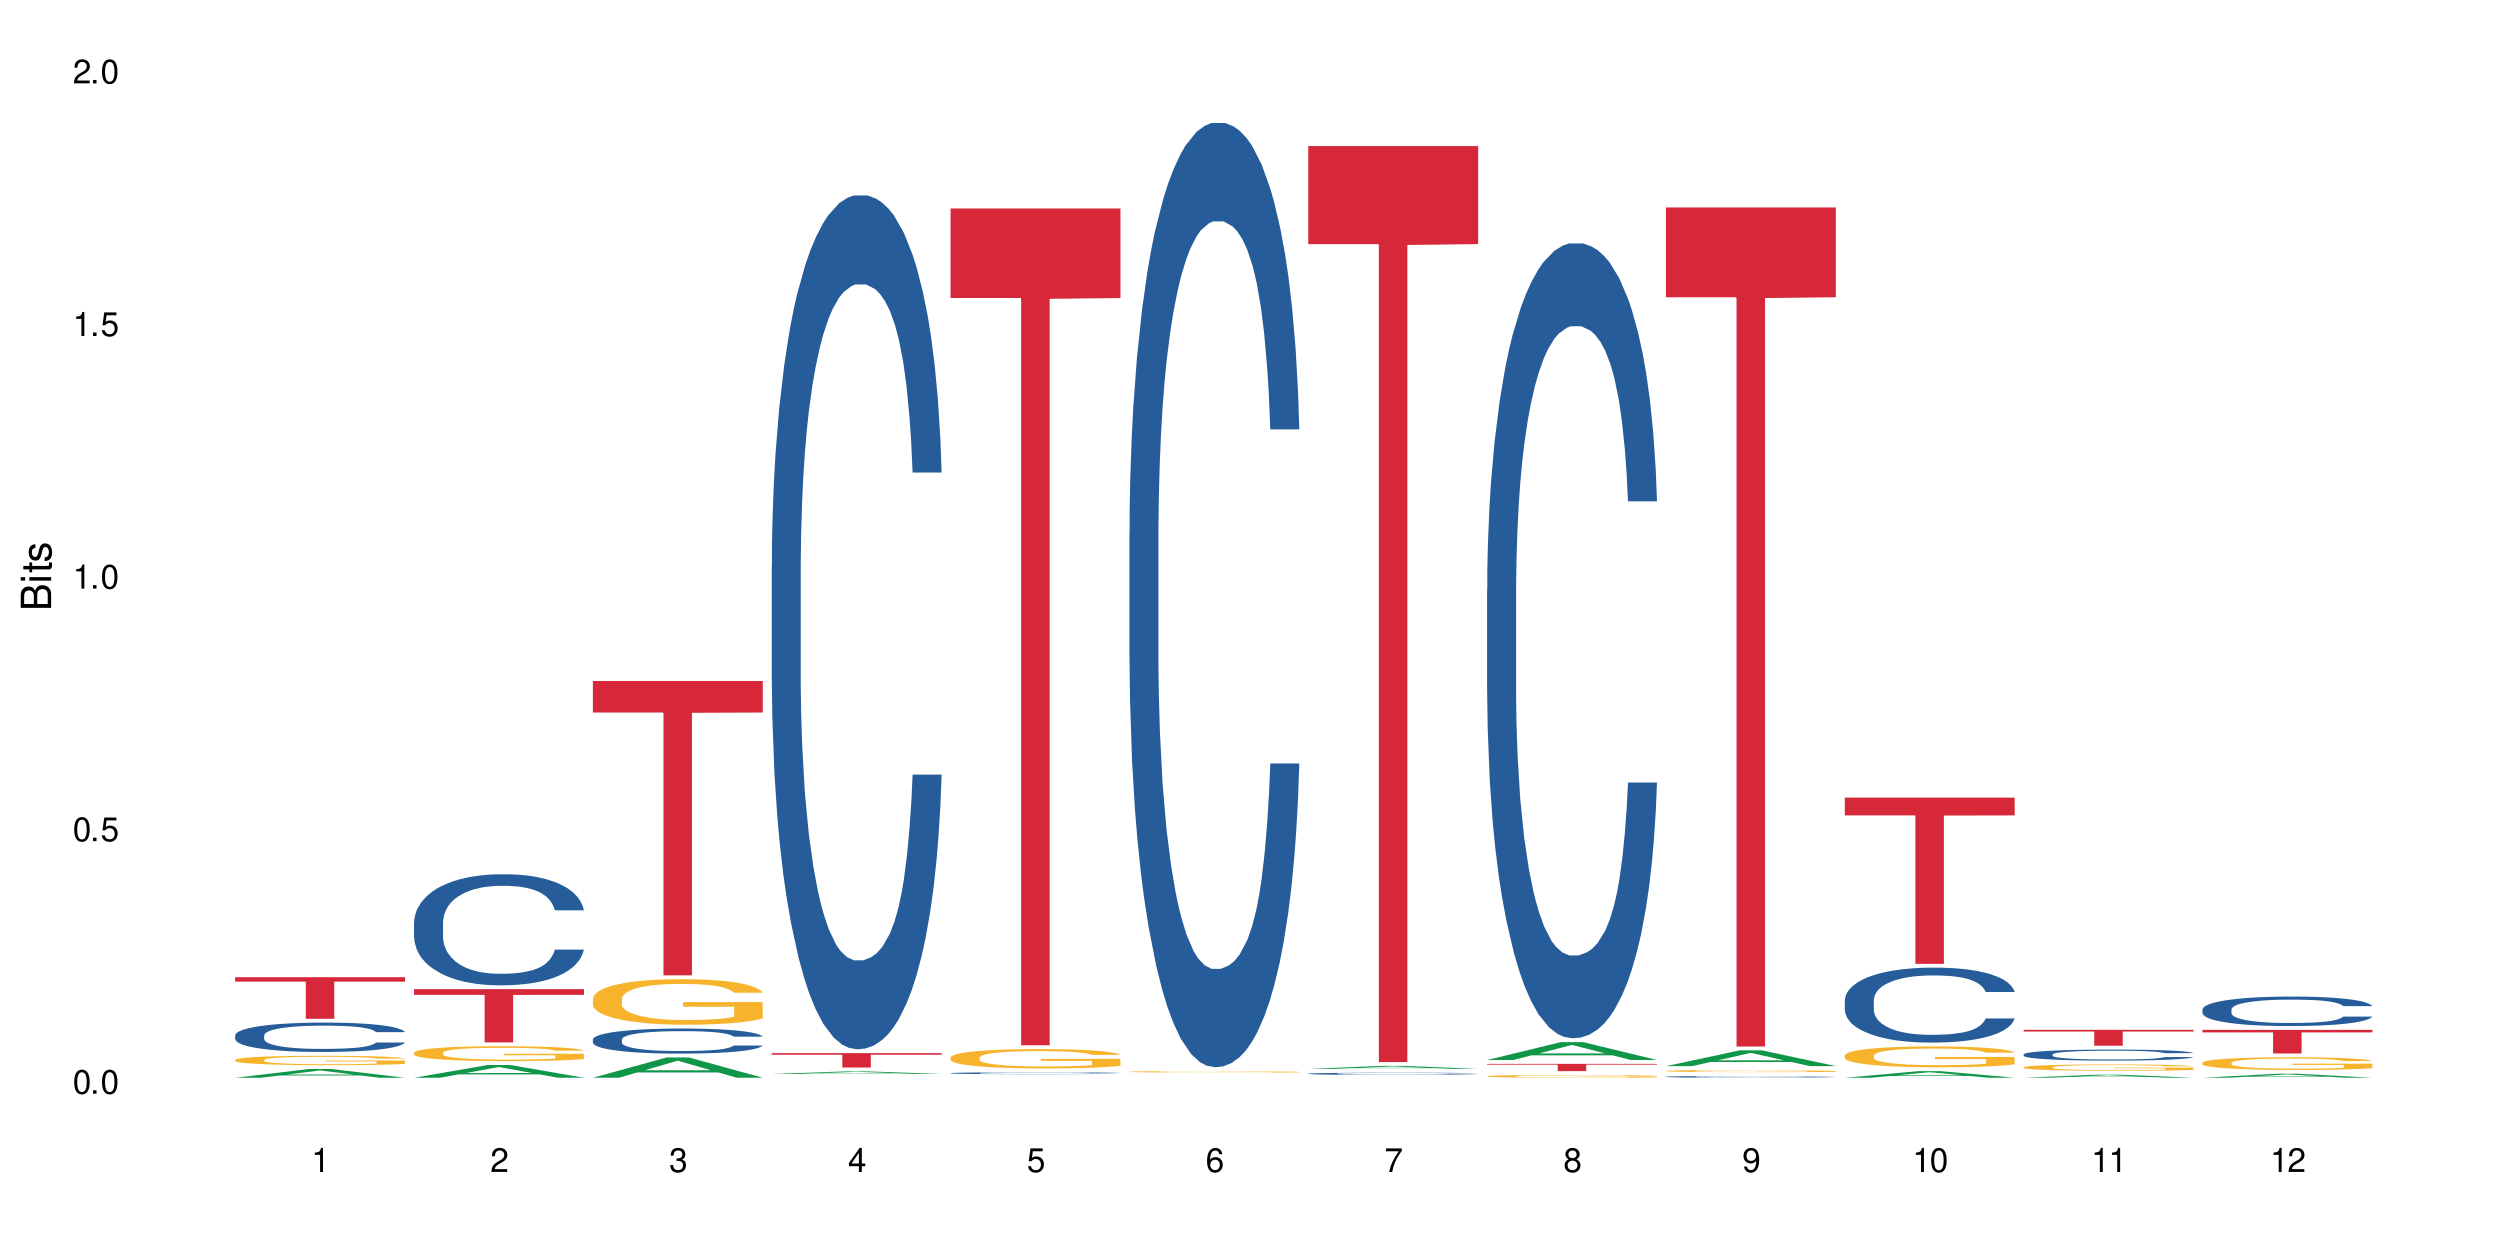
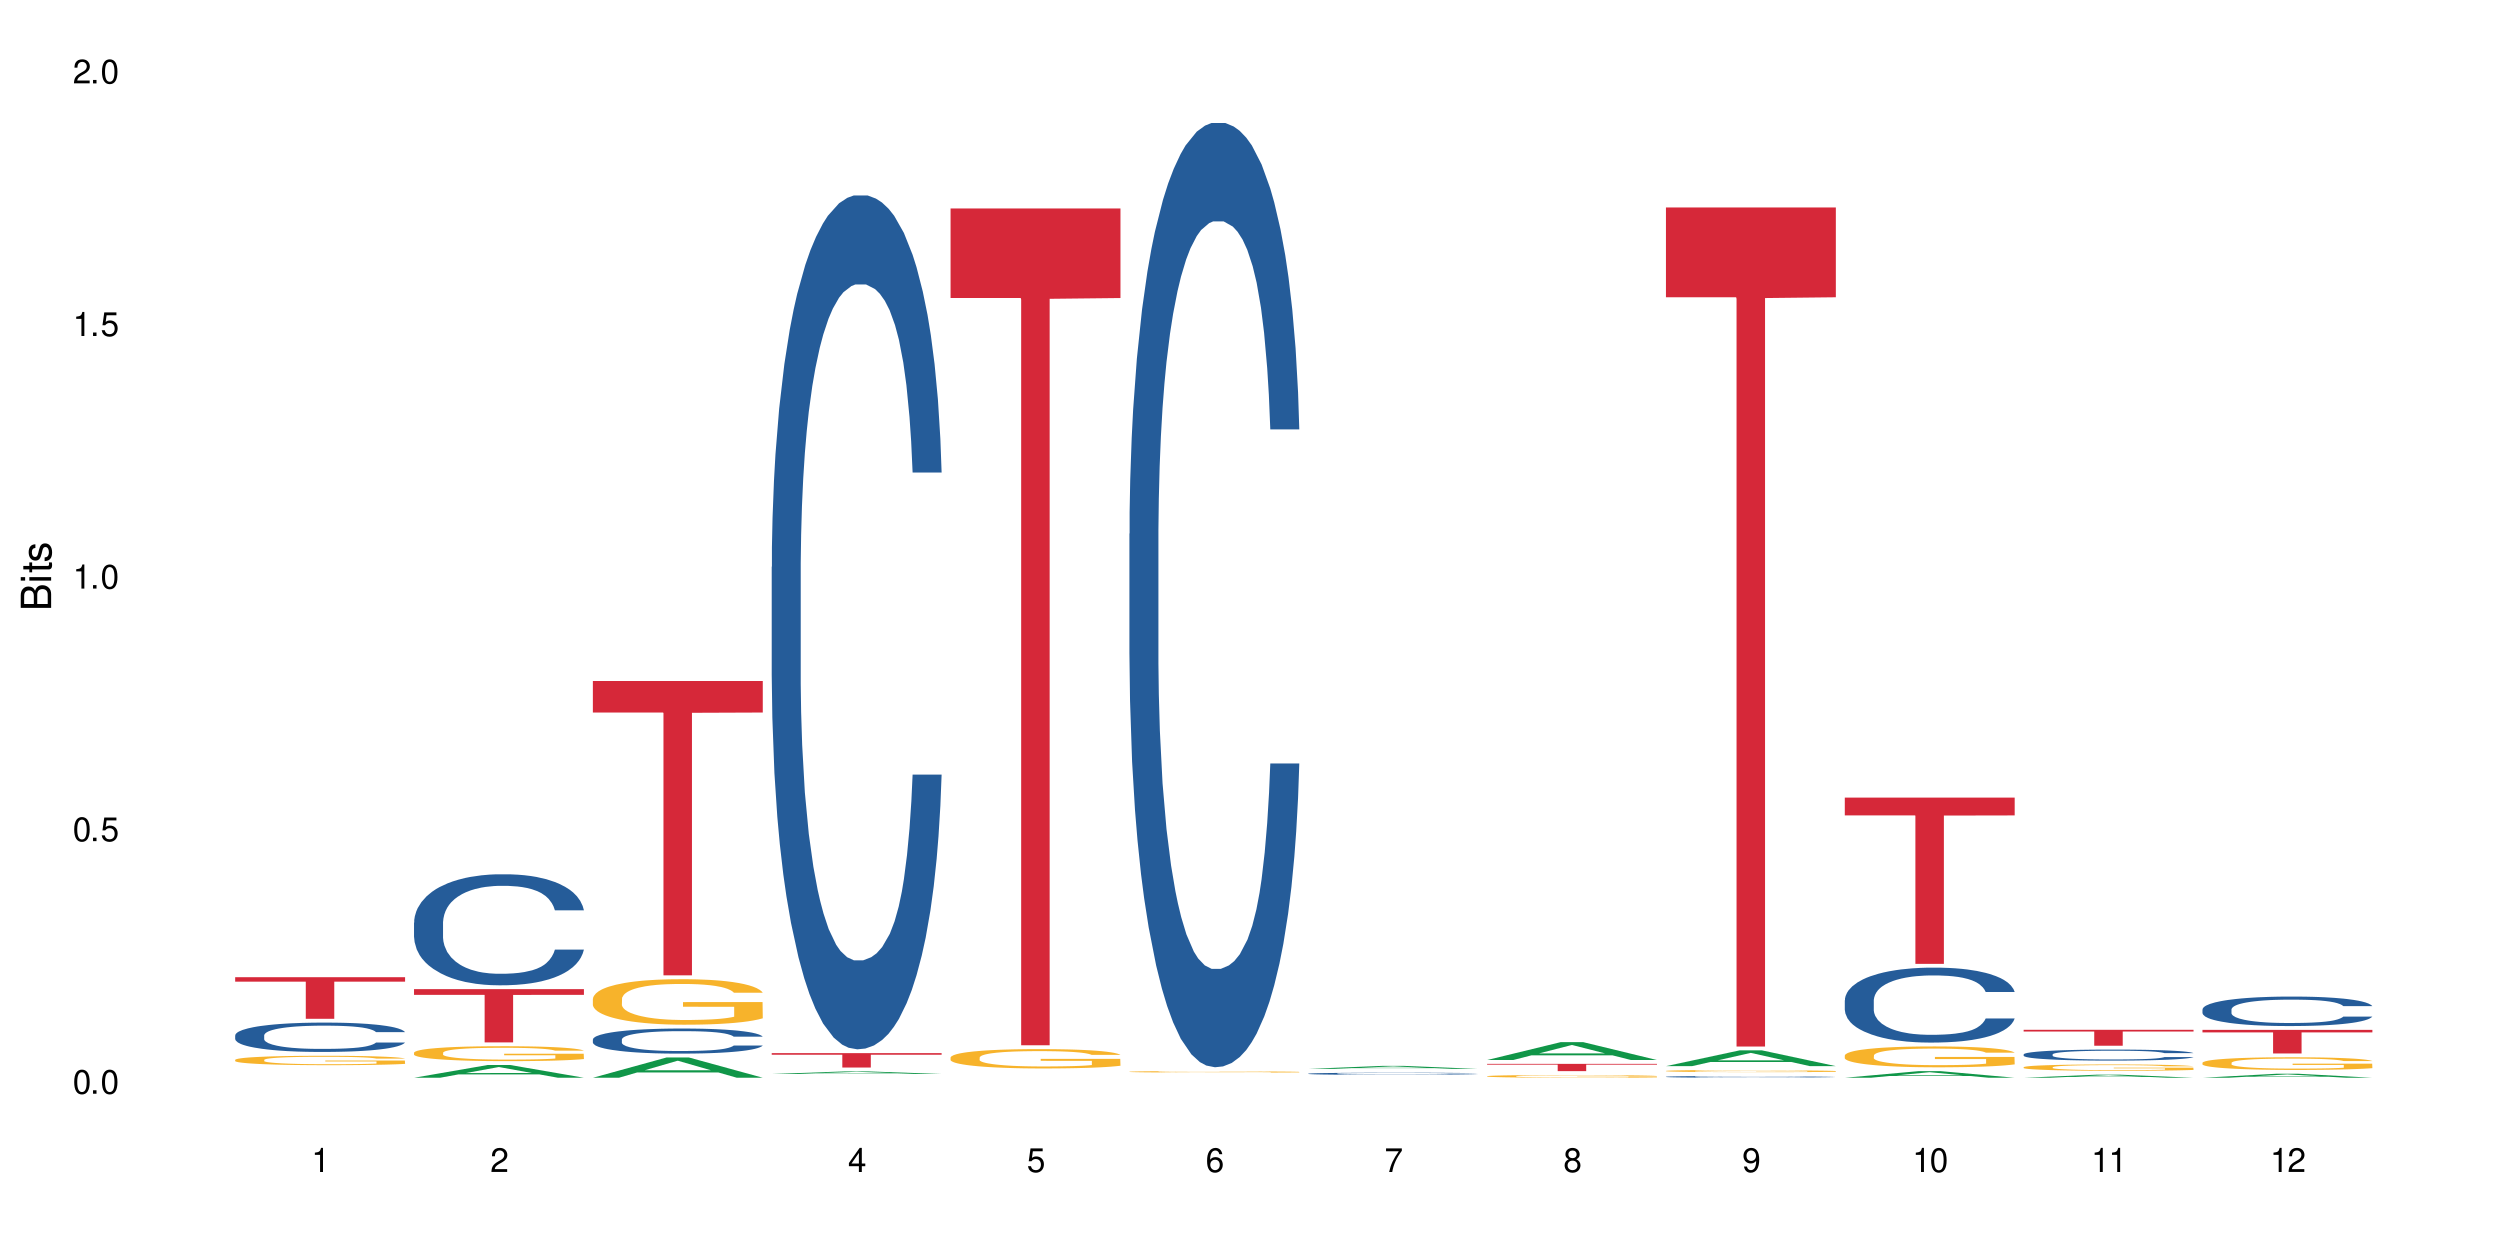
<svg xmlns="http://www.w3.org/2000/svg" xmlns:xlink="http://www.w3.org/1999/xlink" width="720" height="360" viewBox="0 0 720 360">
  <defs>
    <g>
      <g id="glyph-0-0">
</g>
      <g id="glyph-0-1">
        <path d="M 2.641 -6.938 C 2 -6.938 1.422 -6.656 1.078 -6.172 C 0.641 -5.562 0.406 -4.641 0.406 -3.359 C 0.406 -1.016 1.188 0.219 2.641 0.219 C 4.078 0.219 4.859 -1.016 4.859 -3.297 C 4.859 -4.641 4.656 -5.547 4.203 -6.172 C 3.844 -6.656 3.281 -6.938 2.641 -6.938 Z M 2.641 -6.188 C 3.547 -6.188 4 -5.25 4 -3.375 C 4 -1.406 3.562 -0.484 2.625 -0.484 C 1.734 -0.484 1.281 -1.438 1.281 -3.344 C 1.281 -5.25 1.734 -6.188 2.641 -6.188 Z M 2.641 -6.188 " />
      </g>
      <g id="glyph-0-2">
        <path d="M 1.828 -1 L 0.828 -1 L 0.828 0 L 1.828 0 Z M 1.828 -1 " />
      </g>
      <g id="glyph-0-3">
        <path d="M 4.562 -6.797 L 1.062 -6.797 L 0.547 -3.094 L 1.328 -3.094 C 1.719 -3.562 2.047 -3.734 2.578 -3.734 C 3.484 -3.734 4.062 -3.109 4.062 -2.094 C 4.062 -1.125 3.484 -0.531 2.578 -0.531 C 1.828 -0.531 1.375 -0.906 1.188 -1.672 L 0.328 -1.672 C 0.453 -1.109 0.547 -0.844 0.75 -0.594 C 1.125 -0.078 1.828 0.219 2.594 0.219 C 3.969 0.219 4.922 -0.781 4.922 -2.219 C 4.922 -3.562 4.031 -4.484 2.719 -4.484 C 2.25 -4.484 1.859 -4.359 1.469 -4.062 L 1.734 -5.969 L 4.562 -5.969 Z M 4.562 -6.797 " />
      </g>
      <g id="glyph-0-4">
        <path d="M 2.484 -4.938 L 2.484 0 L 3.328 0 L 3.328 -6.938 L 2.766 -6.938 C 2.469 -5.875 2.281 -5.734 0.984 -5.562 L 0.984 -4.938 Z M 2.484 -4.938 " />
      </g>
      <g id="glyph-0-5">
        <path d="M 4.859 -0.828 L 1.281 -0.828 C 1.359 -1.406 1.672 -1.781 2.5 -2.281 L 3.469 -2.828 C 4.406 -3.344 4.906 -4.062 4.906 -4.906 C 4.906 -5.484 4.672 -6.031 4.266 -6.406 C 3.859 -6.766 3.375 -6.938 2.719 -6.938 C 1.859 -6.938 1.219 -6.625 0.844 -6.031 C 0.609 -5.672 0.5 -5.234 0.484 -4.531 L 1.328 -4.531 C 1.359 -5.016 1.406 -5.281 1.531 -5.516 C 1.75 -5.938 2.188 -6.203 2.703 -6.203 C 3.469 -6.203 4.031 -5.641 4.031 -4.891 C 4.031 -4.344 3.719 -3.859 3.125 -3.516 L 2.234 -3 C 0.812 -2.172 0.406 -1.531 0.328 -0.016 L 4.859 -0.016 Z M 4.859 -0.828 " />
      </g>
      <g id="glyph-0-6">
-         <path d="M 2.125 -3.188 L 2.578 -3.188 C 3.5 -3.188 3.984 -2.766 3.984 -1.922 C 3.984 -1.062 3.469 -0.531 2.594 -0.531 C 1.656 -0.531 1.203 -1 1.156 -2.016 L 0.312 -2.016 C 0.344 -1.453 0.438 -1.094 0.609 -0.781 C 0.953 -0.109 1.625 0.219 2.547 0.219 C 3.953 0.219 4.859 -0.625 4.859 -1.938 C 4.859 -2.828 4.516 -3.297 3.703 -3.594 C 4.344 -3.844 4.656 -4.328 4.656 -5.031 C 4.656 -6.219 3.875 -6.938 2.578 -6.938 C 1.203 -6.938 0.484 -6.172 0.453 -4.703 L 1.297 -4.703 C 1.312 -5.125 1.344 -5.359 1.453 -5.578 C 1.641 -5.969 2.062 -6.203 2.594 -6.203 C 3.344 -6.203 3.797 -5.75 3.797 -5 C 3.797 -4.516 3.609 -4.219 3.25 -4.047 C 3.016 -3.953 2.703 -3.922 2.125 -3.906 Z M 2.125 -3.188 " />
-       </g>
+         </g>
      <g id="glyph-0-7">
        <path d="M 3.141 -1.672 L 3.141 0 L 3.984 0 L 3.984 -1.672 L 4.984 -1.672 L 4.984 -2.438 L 3.984 -2.438 L 3.984 -6.938 L 3.359 -6.938 L 0.266 -2.578 L 0.266 -1.672 Z M 3.141 -2.438 L 1 -2.438 L 3.141 -5.5 Z M 3.141 -2.438 " />
      </g>
      <g id="glyph-0-8">
        <path d="M 4.781 -5.125 C 4.609 -6.266 3.891 -6.938 2.844 -6.938 C 2.094 -6.938 1.422 -6.578 1.031 -5.953 C 0.594 -5.266 0.406 -4.422 0.406 -3.172 C 0.406 -2 0.578 -1.25 0.984 -0.641 C 1.359 -0.078 1.953 0.219 2.703 0.219 C 3.984 0.219 4.922 -0.75 4.922 -2.094 C 4.922 -3.375 4.062 -4.281 2.844 -4.281 C 2.172 -4.281 1.641 -4.031 1.281 -3.516 C 1.281 -5.234 1.828 -6.188 2.797 -6.188 C 3.391 -6.188 3.797 -5.797 3.938 -5.125 Z M 2.734 -3.531 C 3.547 -3.531 4.062 -2.953 4.062 -2.031 C 4.062 -1.156 3.484 -0.531 2.703 -0.531 C 1.922 -0.531 1.328 -1.188 1.328 -2.078 C 1.328 -2.938 1.906 -3.531 2.734 -3.531 Z M 2.734 -3.531 " />
      </g>
      <g id="glyph-0-9">
        <path d="M 4.984 -6.797 L 0.438 -6.797 L 0.438 -5.969 L 4.109 -5.969 C 2.5 -3.656 1.828 -2.234 1.328 0 L 2.219 0 C 2.594 -2.172 3.453 -4.047 4.984 -6.094 Z M 4.984 -6.797 " />
      </g>
      <g id="glyph-0-10">
        <path d="M 3.75 -3.656 C 4.469 -4.094 4.688 -4.438 4.688 -5.078 C 4.688 -6.172 3.844 -6.938 2.641 -6.938 C 1.438 -6.938 0.594 -6.172 0.594 -5.094 C 0.594 -4.438 0.812 -4.094 1.516 -3.656 C 0.734 -3.266 0.359 -2.703 0.359 -1.922 C 0.359 -0.656 1.281 0.219 2.641 0.219 C 3.984 0.219 4.922 -0.656 4.922 -1.922 C 4.922 -2.703 4.531 -3.266 3.75 -3.656 Z M 2.641 -6.188 C 3.359 -6.188 3.812 -5.75 3.812 -5.062 C 3.812 -4.406 3.344 -3.984 2.641 -3.984 C 1.922 -3.984 1.453 -4.406 1.453 -5.078 C 1.453 -5.75 1.922 -6.188 2.641 -6.188 Z M 2.641 -3.266 C 3.484 -3.266 4.062 -2.719 4.062 -1.906 C 4.062 -1.078 3.484 -0.531 2.625 -0.531 C 1.797 -0.531 1.219 -1.094 1.219 -1.906 C 1.219 -2.719 1.781 -3.266 2.641 -3.266 Z M 2.641 -3.266 " />
      </g>
      <g id="glyph-0-11">
        <path d="M 0.516 -1.578 C 0.672 -0.453 1.406 0.219 2.438 0.219 C 3.188 0.219 3.859 -0.141 4.266 -0.766 C 4.688 -1.453 4.891 -2.297 4.891 -3.547 C 4.891 -4.719 4.703 -5.453 4.312 -6.078 C 3.938 -6.641 3.344 -6.938 2.594 -6.938 C 1.297 -6.938 0.359 -5.969 0.359 -4.625 C 0.359 -3.344 1.234 -2.453 2.453 -2.453 C 3.094 -2.453 3.578 -2.672 4.016 -3.203 C 4 -1.484 3.469 -0.531 2.5 -0.531 C 1.906 -0.531 1.484 -0.906 1.359 -1.578 Z M 2.578 -6.203 C 3.375 -6.203 3.969 -5.531 3.969 -4.641 C 3.969 -3.797 3.391 -3.188 2.547 -3.188 C 1.734 -3.188 1.234 -3.766 1.234 -4.688 C 1.234 -5.562 1.797 -6.203 2.578 -6.203 Z M 2.578 -6.203 " />
      </g>
      <g id="glyph-1-0">
</g>
      <g id="glyph-1-1">
        <path d="M 0 -0.953 L 0 -4.891 C 0 -5.719 -0.234 -6.344 -0.734 -6.797 C -1.188 -7.234 -1.812 -7.469 -2.5 -7.469 C -3.547 -7.469 -4.188 -7 -4.625 -5.875 C -4.984 -6.688 -5.625 -7.094 -6.531 -7.094 C -7.172 -7.094 -7.734 -6.859 -8.141 -6.391 C -8.562 -5.922 -8.75 -5.344 -8.75 -4.5 L -8.75 -0.953 Z M -4.984 -2.062 L -7.766 -2.062 L -7.766 -4.219 C -7.766 -4.844 -7.688 -5.203 -7.453 -5.5 C -7.219 -5.812 -6.859 -5.969 -6.375 -5.969 C -5.891 -5.969 -5.531 -5.812 -5.297 -5.5 C -5.062 -5.203 -4.984 -4.844 -4.984 -4.219 Z M -0.984 -2.062 L -4 -2.062 L -4 -4.781 C -4 -5.766 -3.438 -6.359 -2.484 -6.359 C -1.547 -6.359 -0.984 -5.766 -0.984 -4.781 Z M -0.984 -2.062 " />
      </g>
      <g id="glyph-1-2">
        <path d="M -6.281 -1.797 L -6.281 -0.797 L 0 -0.797 L 0 -1.797 Z M -8.75 -1.797 L -8.75 -0.797 L -7.484 -0.797 L -7.484 -1.797 Z M -8.75 -1.797 " />
      </g>
      <g id="glyph-1-3">
        <path d="M -6.281 -3.047 L -6.281 -2.016 L -8.016 -2.016 L -8.016 -1.016 L -6.281 -1.016 L -6.281 -0.172 L -5.469 -0.172 L -5.469 -1.016 L -0.719 -1.016 C -0.078 -1.016 0.281 -1.453 0.281 -2.234 C 0.281 -2.5 0.25 -2.719 0.188 -3.047 L -0.641 -3.047 C -0.609 -2.906 -0.594 -2.766 -0.594 -2.562 C -0.594 -2.141 -0.719 -2.016 -1.156 -2.016 L -5.469 -2.016 L -5.469 -3.047 Z M -6.281 -3.047 " />
      </g>
      <g id="glyph-1-4">
        <path d="M -4.531 -5.25 C -5.766 -5.25 -6.469 -4.422 -6.469 -2.969 C -6.469 -1.516 -5.719 -0.562 -4.547 -0.562 C -3.562 -0.562 -3.094 -1.062 -2.734 -2.562 L -2.516 -3.484 C -2.344 -4.188 -2.094 -4.469 -1.641 -4.469 C -1.047 -4.469 -0.641 -3.875 -0.641 -3 C -0.641 -2.453 -0.797 -2 -1.062 -1.75 C -1.25 -1.594 -1.422 -1.531 -1.875 -1.469 L -1.875 -0.406 C -0.422 -0.453 0.281 -1.266 0.281 -2.922 C 0.281 -4.5 -0.5 -5.516 -1.719 -5.516 C -2.656 -5.516 -3.172 -4.984 -3.469 -3.734 L -3.703 -2.766 C -3.891 -1.953 -4.156 -1.609 -4.594 -1.609 C -5.188 -1.609 -5.547 -2.125 -5.547 -2.938 C -5.547 -3.75 -5.203 -4.172 -4.531 -4.203 Z M -4.531 -5.25 " />
      </g>
    </g>
  </defs>
  <rect x="-72" y="-36" width="864" height="432" fill="rgb(100%, 100%, 100%)" fill-opacity="1" />
-   <path fill-rule="nonzero" fill="rgb(6.275%, 58.824%, 28.235%)" fill-opacity="1" d="M 67.73 310.391 L 67.785 310.387 L 88.957 307.879 L 95.387 307.879 L 116.664 310.391 L 109.188 310.391 L 103.855 309.734 L 80.488 309.734 L 75.258 310.391 L 67.73 310.391 L 82.734 309.465 L 101.711 309.461 L 92.25 308.289 L 92.145 308.289 L 92.039 308.297 L 82.684 309.461 L 82.734 309.465 Z M 67.73 310.391 " />
  <path fill-rule="nonzero" fill="rgb(14.51%, 36.078%, 60%)" fill-opacity="1" d="M 67.73 298.191 L 67.789 298.184 L 67.789 297.996 L 67.969 297.703 L 68.387 297.332 L 68.805 297.078 L 69.879 296.621 L 71.371 296.184 L 72.922 295.844 L 74.055 295.641 L 75.07 295.488 L 77.398 295.203 L 78.891 295.055 L 80.5 294.922 L 82.469 294.793 L 83.902 294.715 L 87.125 294.59 L 89.512 294.539 L 91.363 294.516 L 95.359 294.516 L 97.746 294.543 L 99.477 294.582 L 101.387 294.645 L 102.996 294.715 L 105.801 294.883 L 108.309 295.102 L 109.441 295.223 L 111.234 295.465 L 112.605 295.695 L 113.559 295.895 L 114.633 296.184 L 115.59 296.531 L 116.305 296.922 L 116.664 297.254 L 108.309 297.254 L 107.891 296.945 L 107.414 296.707 L 106.52 296.391 L 105.625 296.168 L 104.371 295.941 L 103.238 295.797 L 101.684 295.648 L 100.312 295.555 L 98.879 295.488 L 97.508 295.441 L 94.883 295.395 L 91.84 295.395 L 90.707 295.41 L 88.379 295.473 L 87.125 295.527 L 85.336 295.633 L 84.082 295.734 L 82.59 295.887 L 81.574 296.02 L 80.32 296.219 L 79.426 296.398 L 78.414 296.652 L 77.816 296.848 L 77.277 297.062 L 76.801 297.316 L 76.441 297.586 L 76.203 297.871 L 76.086 298.152 L 76.086 299.348 L 76.203 299.625 L 76.504 299.949 L 77.277 300.422 L 78.414 300.832 L 79.727 301.156 L 80.977 301.387 L 81.695 301.496 L 82.648 301.617 L 84.141 301.773 L 86.289 301.926 L 87.543 301.988 L 89.453 302.051 L 91.422 302.082 L 94.047 302.082 L 96.375 302.051 L 97.926 302.012 L 99.535 301.949 L 101.746 301.82 L 103.117 301.695 L 104.312 301.547 L 105.207 301.402 L 105.801 301.277 L 106.699 301.039 L 107.414 300.777 L 107.949 300.508 L 108.309 300.242 L 116.664 300.242 L 116.305 300.551 L 115.77 300.855 L 115.23 301.078 L 114.395 301.348 L 113.441 301.586 L 112.066 301.859 L 110.934 302.035 L 109.441 302.227 L 108.07 302.375 L 106.578 302.508 L 104.371 302.66 L 102.938 302.738 L 101.387 302.809 L 99.535 302.867 L 97.211 302.922 L 94.703 302.953 L 92.375 302.961 L 89.871 302.945 L 88.02 302.914 L 85.574 302.848 L 82.531 302.707 L 80.32 302.559 L 78.59 302.414 L 77.102 302.258 L 75.43 302.051 L 73.281 301.711 L 71.969 301.449 L 71.074 301.23 L 70.059 300.93 L 69.344 300.66 L 68.508 300.227 L 67.91 299.68 L 67.73 299.254 Z M 67.73 298.191 " />
  <path fill-rule="nonzero" fill="rgb(96.863%, 70.196%, 16.863%)" fill-opacity="1" d="M 67.73 305.227 L 67.789 305.223 L 67.789 305.176 L 68.031 305.062 L 68.625 304.91 L 69.402 304.785 L 70.238 304.684 L 70.773 304.633 L 71.668 304.559 L 72.445 304.504 L 74.414 304.395 L 76.922 304.289 L 78.293 304.246 L 79.844 304.203 L 82.051 304.156 L 83.066 304.137 L 86.172 304.098 L 89.691 304.074 L 93.57 304.066 L 95.359 304.07 L 97.805 304.078 L 101.148 304.105 L 103.059 304.129 L 104.551 304.156 L 106.102 304.188 L 108.012 304.238 L 109.801 304.297 L 111.234 304.355 L 112.664 304.43 L 113.859 304.508 L 114.871 304.594 L 115.77 304.699 L 116.305 304.785 L 116.664 304.871 L 108.367 304.871 L 107.891 304.785 L 107.355 304.719 L 106.461 304.637 L 105.562 304.578 L 104.668 304.531 L 102.996 304.469 L 101.566 304.426 L 99.777 304.395 L 98.047 304.371 L 96.074 304.355 L 94.883 304.352 L 91.719 304.352 L 88.855 304.367 L 87.184 304.387 L 85.992 304.406 L 84.32 304.445 L 83.305 304.473 L 82.707 304.492 L 80.918 304.57 L 79.727 304.641 L 79.07 304.688 L 78.234 304.762 L 77.637 304.828 L 76.98 304.926 L 76.621 305 L 76.145 305.168 L 76.086 305.613 L 76.266 305.711 L 76.621 305.809 L 77.102 305.898 L 77.816 305.992 L 78.531 306.066 L 79.785 306.16 L 80.859 306.227 L 81.695 306.27 L 83.305 306.336 L 83.961 306.355 L 85.512 306.402 L 87.125 306.438 L 89.094 306.465 L 90.586 306.48 L 92.973 306.492 L 96.016 306.492 L 99.598 306.48 L 101.863 306.457 L 103.414 306.438 L 104.43 306.422 L 105.684 306.395 L 106.578 306.371 L 107.414 306.344 L 108.43 306.301 L 108.43 305.711 L 93.688 305.707 L 93.688 305.43 L 116.602 305.426 L 116.664 306.395 L 115.41 306.461 L 113.859 306.527 L 112.367 306.574 L 110.816 306.617 L 108.605 306.664 L 106.816 306.695 L 104.07 306.727 L 101.566 306.75 L 98.941 306.766 L 96.613 306.773 L 93.867 306.777 L 91.422 306.77 L 88.797 306.754 L 86.707 306.734 L 84.797 306.711 L 82.887 306.68 L 80.5 306.629 L 78.949 306.586 L 77.34 306.531 L 75.727 306.473 L 74.297 306.406 L 73.34 306.352 L 72.387 306.293 L 71.371 306.219 L 70.418 306.133 L 69.699 306.059 L 69.043 305.973 L 68.566 305.891 L 68.09 305.777 L 67.852 305.688 L 67.73 305.613 Z M 67.73 305.227 " />
  <path fill-rule="nonzero" fill="rgb(83.922%, 15.686%, 22.353%)" fill-opacity="1" d="M 67.73 281.434 L 116.664 281.434 L 116.664 282.715 L 96.27 282.727 L 96.27 293.41 L 88.066 293.41 L 88.066 282.738 L 87.945 282.715 L 67.73 282.715 Z M 67.73 281.434 " />
  <path fill-rule="nonzero" fill="rgb(6.275%, 58.824%, 28.235%)" fill-opacity="1" d="M 119.238 310.387 L 119.289 310.387 L 140.465 306.719 L 146.895 306.719 L 168.172 310.391 L 160.695 310.391 L 155.363 309.434 L 131.996 309.434 L 126.766 310.387 L 119.238 310.387 L 134.242 309.035 L 153.219 309.031 L 143.758 307.316 L 143.652 307.312 L 143.547 307.324 L 134.191 309.031 L 134.242 309.035 Z M 119.238 310.387 " />
  <path fill-rule="nonzero" fill="rgb(14.51%, 36.078%, 60%)" fill-opacity="1" d="M 119.238 265.711 L 119.297 265.684 L 119.297 264.98 L 119.477 263.871 L 119.895 262.469 L 120.312 261.504 L 121.387 259.781 L 122.879 258.113 L 124.43 256.828 L 125.562 256.066 L 126.578 255.484 L 128.906 254.402 L 130.398 253.848 L 132.008 253.352 L 133.977 252.852 L 135.41 252.562 L 138.633 252.094 L 141.02 251.887 L 142.871 251.801 L 146.867 251.801 L 149.254 251.918 L 150.984 252.062 L 152.895 252.297 L 154.504 252.562 L 157.309 253.203 L 159.816 254.023 L 160.949 254.488 L 162.742 255.395 L 164.113 256.273 L 165.066 257.031 L 166.141 258.113 L 167.098 259.43 L 167.812 260.918 L 168.172 262.176 L 159.816 262.176 L 159.398 261.008 L 158.922 260.102 L 158.027 258.902 L 157.133 258.055 L 155.879 257.207 L 154.746 256.652 L 153.191 256.098 L 151.82 255.746 L 150.387 255.484 L 149.016 255.309 L 146.391 255.133 L 143.348 255.133 L 142.211 255.191 L 139.887 255.426 L 138.633 255.629 L 136.844 256.039 L 135.59 256.418 L 134.098 257.004 L 133.082 257.5 L 131.828 258.262 L 130.934 258.934 L 129.922 259.895 L 129.324 260.629 L 128.785 261.445 L 128.309 262.41 L 127.949 263.434 L 127.711 264.516 L 127.594 265.566 L 127.594 270.098 L 127.711 271.148 L 128.012 272.375 L 128.785 274.16 L 129.922 275.707 L 131.234 276.934 L 132.484 277.812 L 133.203 278.223 L 134.156 278.688 L 135.648 279.273 L 137.797 279.859 L 139.051 280.09 L 140.961 280.324 L 142.93 280.441 L 145.555 280.441 L 147.883 280.324 L 149.434 280.18 L 151.043 279.945 L 153.254 279.449 L 154.625 278.98 L 155.816 278.426 L 156.715 277.871 L 157.309 277.402 L 158.207 276.496 L 158.922 275.504 L 159.457 274.48 L 159.816 273.484 L 168.172 273.484 L 167.812 274.656 L 167.277 275.797 L 166.738 276.645 L 165.902 277.664 L 164.949 278.57 L 163.574 279.594 L 162.441 280.266 L 160.949 280.996 L 159.578 281.551 L 158.086 282.051 L 155.879 282.633 L 154.445 282.926 L 152.895 283.188 L 151.043 283.422 L 148.719 283.629 L 146.211 283.746 L 143.883 283.773 L 141.379 283.715 L 139.527 283.598 L 137.082 283.336 L 134.039 282.809 L 131.828 282.254 L 130.098 281.699 L 128.605 281.113 L 126.938 280.324 L 124.789 279.039 L 123.477 278.047 L 122.582 277.227 L 121.566 276.086 L 120.852 275.066 L 120.016 273.43 L 119.418 271.352 L 119.238 269.746 Z M 119.238 265.711 " />
  <path fill-rule="nonzero" fill="rgb(96.863%, 70.196%, 16.863%)" fill-opacity="1" d="M 119.238 303.156 L 119.297 303.152 L 119.297 303.07 L 119.535 302.895 L 120.133 302.652 L 120.91 302.453 L 121.746 302.293 L 122.281 302.211 L 123.176 302.094 L 123.953 302.008 L 125.922 301.832 L 128.43 301.664 L 129.801 301.594 L 131.352 301.527 L 133.559 301.453 L 134.574 301.426 L 137.676 301.363 L 141.199 301.324 L 145.078 301.312 L 146.867 301.316 L 149.312 301.332 L 152.656 301.375 L 154.566 301.414 L 156.059 301.453 L 157.609 301.504 L 159.52 301.582 L 161.309 301.676 L 162.742 301.773 L 164.172 301.891 L 165.367 302.016 L 166.379 302.152 L 167.277 302.316 L 167.812 302.457 L 168.172 302.594 L 159.875 302.594 L 159.398 302.457 L 158.863 302.348 L 157.965 302.219 L 157.07 302.125 L 156.176 302.051 L 154.504 301.949 L 153.074 301.887 L 151.281 301.832 L 149.551 301.797 L 147.582 301.773 L 146.391 301.766 L 143.227 301.766 L 140.363 301.793 L 138.691 301.824 L 137.5 301.855 L 135.828 301.914 L 134.812 301.961 L 134.215 301.992 L 132.426 302.113 L 131.234 302.223 L 130.578 302.297 L 129.742 302.414 L 129.145 302.523 L 128.488 302.68 L 128.129 302.797 L 127.652 303.062 L 127.594 303.77 L 127.773 303.922 L 128.129 304.082 L 128.605 304.223 L 129.324 304.371 L 130.039 304.484 L 131.293 304.641 L 132.367 304.742 L 133.203 304.809 L 134.812 304.914 L 135.469 304.949 L 137.02 305.02 L 138.633 305.074 L 140.602 305.121 L 142.094 305.145 L 144.48 305.164 L 147.523 305.164 L 151.105 305.141 L 153.371 305.109 L 154.922 305.078 L 155.938 305.051 L 157.191 305.008 L 158.086 304.969 L 158.922 304.926 L 159.938 304.859 L 159.938 303.922 L 145.195 303.918 L 145.195 303.477 L 168.109 303.473 L 168.172 305.008 L 166.918 305.113 L 165.367 305.215 L 163.875 305.297 L 162.324 305.363 L 160.113 305.438 L 158.324 305.484 L 155.578 305.539 L 153.074 305.574 L 150.449 305.598 L 148.121 305.609 L 145.375 305.613 L 142.93 305.605 L 140.305 305.582 L 138.215 305.551 L 136.305 305.512 L 134.395 305.461 L 132.008 305.379 L 130.457 305.312 L 128.848 305.227 L 127.234 305.129 L 125.801 305.023 L 124.848 304.941 L 123.895 304.848 L 122.879 304.73 L 121.926 304.598 L 121.207 304.473 L 120.551 304.336 L 120.074 304.207 L 119.598 304.031 L 119.359 303.891 L 119.238 303.766 Z M 119.238 303.156 " />
  <path fill-rule="nonzero" fill="rgb(83.922%, 15.686%, 22.353%)" fill-opacity="1" d="M 119.238 284.879 L 168.172 284.879 L 168.172 286.52 L 147.777 286.535 L 147.777 300.207 L 139.574 300.207 L 139.574 286.547 L 139.453 286.52 L 119.238 286.52 Z M 119.238 284.879 " />
  <path fill-rule="nonzero" fill="rgb(6.275%, 58.824%, 28.235%)" fill-opacity="1" d="M 170.746 310.387 L 170.797 310.383 L 191.973 304.551 L 198.402 304.551 L 219.68 310.391 L 212.203 310.391 L 206.871 308.867 L 183.504 308.867 L 178.273 310.387 L 170.746 310.387 L 185.75 308.234 L 204.727 308.23 L 195.266 305.504 L 195.16 305.5 L 195.055 305.516 L 185.699 308.23 L 185.75 308.234 Z M 170.746 310.387 " />
  <path fill-rule="nonzero" fill="rgb(14.51%, 36.078%, 60%)" fill-opacity="1" d="M 170.746 299.363 L 170.805 299.359 L 170.805 299.199 L 170.984 298.949 L 171.402 298.633 L 171.82 298.414 L 172.895 298.023 L 174.387 297.648 L 175.938 297.359 L 177.07 297.188 L 178.086 297.055 L 180.414 296.809 L 181.906 296.684 L 183.516 296.57 L 185.484 296.461 L 186.918 296.395 L 190.141 296.289 L 192.527 296.242 L 194.375 296.223 L 198.375 296.223 L 200.762 296.25 L 202.492 296.281 L 204.402 296.336 L 206.012 296.395 L 208.816 296.539 L 211.324 296.723 L 212.457 296.828 L 214.25 297.035 L 215.621 297.234 L 216.574 297.402 L 217.648 297.648 L 218.605 297.945 L 219.32 298.281 L 219.68 298.566 L 211.324 298.566 L 210.906 298.301 L 210.43 298.098 L 209.535 297.828 L 208.641 297.637 L 207.387 297.445 L 206.25 297.316 L 204.699 297.191 L 203.328 297.113 L 201.895 297.055 L 200.523 297.016 L 197.898 296.977 L 194.855 296.977 L 193.719 296.988 L 191.395 297.039 L 190.141 297.086 L 188.352 297.18 L 187.098 297.266 L 185.605 297.398 L 184.59 297.508 L 183.336 297.68 L 182.441 297.832 L 181.426 298.051 L 180.832 298.215 L 180.293 298.402 L 179.816 298.617 L 179.457 298.852 L 179.219 299.094 L 179.102 299.332 L 179.102 300.355 L 179.219 300.594 L 179.52 300.871 L 180.293 301.273 L 181.426 301.621 L 182.742 301.898 L 183.992 302.098 L 184.711 302.191 L 185.664 302.297 L 187.156 302.43 L 189.305 302.559 L 190.559 302.613 L 192.469 302.664 L 194.438 302.691 L 197.062 302.691 L 199.391 302.664 L 200.941 302.633 L 202.551 302.578 L 204.762 302.469 L 206.133 302.363 L 207.324 302.238 L 208.223 302.109 L 208.816 302.004 L 209.711 301.801 L 210.43 301.578 L 210.965 301.344 L 211.324 301.121 L 219.68 301.121 L 219.32 301.387 L 218.785 301.641 L 218.246 301.832 L 217.41 302.066 L 216.457 302.27 L 215.082 302.5 L 213.949 302.652 L 212.457 302.816 L 211.086 302.941 L 209.594 303.055 L 207.387 303.188 L 205.953 303.254 L 204.402 303.312 L 202.551 303.367 L 200.227 303.41 L 197.719 303.438 L 195.391 303.445 L 192.887 303.43 L 191.035 303.406 L 188.59 303.348 L 185.547 303.227 L 183.336 303.102 L 181.605 302.977 L 180.113 302.844 L 178.445 302.664 L 176.297 302.375 L 174.984 302.152 L 174.086 301.965 L 173.074 301.707 L 172.355 301.477 L 171.523 301.109 L 170.926 300.641 L 170.746 300.277 Z M 170.746 299.363 " />
  <path fill-rule="nonzero" fill="rgb(96.863%, 70.196%, 16.863%)" fill-opacity="1" d="M 170.746 287.625 L 170.805 287.609 L 170.805 287.371 L 171.043 286.832 L 171.641 286.09 L 172.418 285.48 L 173.254 285 L 173.789 284.75 L 174.684 284.391 L 175.461 284.129 L 177.43 283.59 L 179.938 283.086 L 181.309 282.871 L 182.859 282.668 L 185.066 282.438 L 186.082 282.355 L 189.184 282.164 L 192.707 282.043 L 196.586 282.008 L 198.375 282.02 L 200.82 282.066 L 204.164 282.199 L 206.074 282.32 L 207.566 282.438 L 209.117 282.594 L 211.027 282.836 L 212.816 283.121 L 214.25 283.41 L 215.68 283.77 L 216.875 284.152 L 217.887 284.57 L 218.785 285.074 L 219.32 285.492 L 219.68 285.91 L 211.383 285.91 L 210.906 285.492 L 210.371 285.168 L 209.473 284.773 L 208.578 284.488 L 207.684 284.258 L 206.012 283.949 L 204.582 283.758 L 202.789 283.59 L 201.059 283.48 L 199.09 283.41 L 197.898 283.387 L 194.734 283.387 L 191.871 283.469 L 190.199 283.566 L 189.008 283.66 L 187.336 283.84 L 186.32 283.984 L 185.723 284.078 L 183.934 284.449 L 182.742 284.785 L 182.086 285.012 L 181.25 285.371 L 180.652 285.695 L 179.996 286.176 L 179.637 286.535 L 179.16 287.348 L 179.102 289.504 L 179.281 289.957 L 179.637 290.449 L 180.113 290.879 L 180.832 291.336 L 181.547 291.684 L 182.801 292.148 L 183.875 292.461 L 184.711 292.664 L 186.32 292.988 L 186.977 293.094 L 188.527 293.309 L 190.141 293.477 L 192.109 293.621 L 193.602 293.691 L 195.988 293.754 L 199.031 293.754 L 202.613 293.68 L 204.879 293.586 L 206.43 293.488 L 207.445 293.406 L 208.699 293.273 L 209.594 293.156 L 210.43 293.023 L 211.445 292.82 L 211.445 289.957 L 196.703 289.945 L 196.703 288.605 L 219.617 288.594 L 219.68 293.273 L 218.426 293.598 L 216.875 293.91 L 215.383 294.148 L 213.832 294.352 L 211.621 294.578 L 209.832 294.723 L 207.086 294.891 L 204.582 295 L 201.957 295.07 L 199.629 295.105 L 196.883 295.117 L 194.438 295.094 L 191.812 295.023 L 189.723 294.926 L 187.812 294.809 L 185.902 294.652 L 183.516 294.398 L 181.965 294.195 L 180.355 293.945 L 178.742 293.645 L 177.309 293.32 L 176.355 293.07 L 175.402 292.785 L 174.387 292.426 L 173.43 292.016 L 172.715 291.645 L 172.059 291.227 L 171.582 290.832 L 171.105 290.293 L 170.867 289.863 L 170.746 289.492 Z M 170.746 287.625 " />
  <path fill-rule="nonzero" fill="rgb(83.922%, 15.686%, 22.353%)" fill-opacity="1" d="M 170.746 196.133 L 219.68 196.133 L 219.68 205.207 L 199.285 205.289 L 199.285 280.902 L 191.078 280.902 L 191.078 205.367 L 190.961 205.207 L 170.746 205.207 Z M 170.746 196.133 " />
  <path fill-rule="nonzero" fill="rgb(6.275%, 58.824%, 28.235%)" fill-opacity="1" d="M 222.254 309.312 L 222.305 309.312 L 243.48 308.555 L 249.91 308.555 L 271.188 309.312 L 263.711 309.312 L 258.379 309.117 L 235.008 309.117 L 229.781 309.312 L 222.254 309.312 L 237.258 309.035 L 256.234 309.031 L 246.773 308.68 L 246.562 308.68 L 237.207 309.031 L 237.258 309.035 Z M 222.254 309.312 " />
  <path fill-rule="nonzero" fill="rgb(14.51%, 36.078%, 60%)" fill-opacity="1" d="M 222.254 163.289 L 222.312 163.066 L 222.312 157.672 L 222.492 149.129 L 222.91 138.34 L 223.328 130.922 L 224.402 117.66 L 225.895 104.848 L 227.445 94.957 L 228.578 89.113 L 229.594 84.617 L 231.922 76.301 L 233.414 72.027 L 235.023 68.207 L 236.992 64.387 L 238.426 62.141 L 241.648 58.543 L 244.035 56.969 L 245.883 56.293 L 249.883 56.293 L 252.27 57.195 L 254 58.316 L 255.91 60.117 L 257.52 62.141 L 260.324 67.086 L 262.832 73.379 L 263.965 76.973 L 265.754 83.941 L 267.129 90.688 L 268.082 96.531 L 269.156 104.848 L 270.113 114.961 L 270.828 126.426 L 271.188 136.094 L 262.832 136.094 L 262.414 127.102 L 261.938 120.133 L 261.043 110.918 L 260.145 104.398 L 258.895 97.879 L 257.758 93.609 L 256.207 89.336 L 254.836 86.641 L 253.402 84.617 L 252.031 83.27 L 249.406 81.918 L 246.363 81.918 L 245.227 82.371 L 242.902 84.168 L 241.648 85.742 L 239.855 88.887 L 238.605 91.809 L 237.113 96.305 L 236.098 100.125 L 234.844 105.973 L 233.949 111.141 L 232.934 118.559 L 232.34 124.18 L 231.801 130.473 L 231.324 137.891 L 230.965 145.758 L 230.727 154.074 L 230.609 162.168 L 230.609 197.008 L 230.727 205.102 L 231.027 214.539 L 231.801 228.254 L 232.934 240.164 L 234.25 249.605 L 235.5 256.352 L 236.219 259.496 L 237.172 263.094 L 238.664 267.59 L 240.812 272.086 L 242.066 273.883 L 243.977 275.68 L 245.945 276.582 L 248.57 276.582 L 250.898 275.68 L 252.449 274.559 L 254.059 272.758 L 256.266 268.938 L 257.641 265.34 L 258.832 261.07 L 259.73 256.801 L 260.324 253.203 L 261.219 246.234 L 261.938 238.594 L 262.473 230.727 L 262.832 223.082 L 271.188 223.082 L 270.828 232.074 L 270.289 240.84 L 269.754 247.359 L 268.918 255.227 L 267.965 262.195 L 266.59 270.062 L 265.457 275.23 L 263.965 280.852 L 262.594 285.121 L 261.102 288.941 L 258.895 293.438 L 257.461 295.688 L 255.91 297.711 L 254.059 299.508 L 251.73 301.082 L 249.227 301.98 L 246.898 302.207 L 244.391 301.754 L 242.543 300.855 L 240.098 298.832 L 237.051 294.789 L 234.844 290.516 L 233.113 286.246 L 231.621 281.75 L 229.953 275.68 L 227.805 265.789 L 226.492 258.148 L 225.594 251.855 L 224.582 243.086 L 223.863 235.219 L 223.031 222.633 L 222.434 206.672 L 222.254 194.309 Z M 222.254 163.289 " />
  <path fill-rule="nonzero" fill="rgb(83.922%, 15.686%, 22.353%)" fill-opacity="1" d="M 222.254 303.309 L 271.188 303.309 L 271.188 303.754 L 250.793 303.758 L 250.793 307.453 L 242.586 307.453 L 242.586 303.762 L 242.469 303.754 L 222.254 303.754 Z M 222.254 303.309 " />
-   <path fill-rule="nonzero" fill="rgb(14.51%, 36.078%, 60%)" fill-opacity="1" d="M 273.762 309.059 L 273.82 309.055 L 273.82 309.043 L 274 309.027 L 274.418 309 L 274.836 308.984 L 275.91 308.957 L 277.402 308.926 L 278.953 308.906 L 280.086 308.891 L 281.102 308.883 L 283.43 308.863 L 284.922 308.855 L 286.531 308.848 L 288.5 308.836 L 289.934 308.832 L 293.156 308.824 L 295.543 308.82 L 303.777 308.82 L 305.508 308.824 L 307.418 308.828 L 309.027 308.832 L 311.832 308.844 L 314.34 308.859 L 315.473 308.867 L 317.262 308.883 L 318.637 308.895 L 319.59 308.91 L 320.664 308.926 L 321.621 308.949 L 322.336 308.977 L 322.695 308.996 L 314.34 308.996 L 313.922 308.977 L 313.445 308.961 L 312.551 308.941 L 311.652 308.926 L 310.402 308.91 L 309.266 308.902 L 307.715 308.895 L 306.344 308.887 L 304.91 308.883 L 303.539 308.879 L 300.914 308.875 L 297.871 308.875 L 296.734 308.879 L 294.41 308.883 L 293.156 308.887 L 291.363 308.891 L 290.113 308.898 L 288.621 308.91 L 287.605 308.918 L 286.352 308.93 L 285.457 308.941 L 284.441 308.957 L 283.848 308.969 L 283.309 308.984 L 282.832 309 L 282.473 309.02 L 282.234 309.035 L 282.117 309.055 L 282.117 309.133 L 282.234 309.148 L 282.535 309.172 L 283.309 309.203 L 284.441 309.227 L 285.754 309.25 L 287.008 309.262 L 287.727 309.27 L 288.68 309.277 L 290.172 309.289 L 292.32 309.297 L 293.574 309.301 L 295.484 309.305 L 297.453 309.309 L 300.078 309.309 L 302.406 309.305 L 303.957 309.305 L 305.566 309.301 L 307.773 309.293 L 309.148 309.285 L 310.34 309.273 L 311.234 309.266 L 311.832 309.258 L 312.727 309.242 L 313.445 309.223 L 313.98 309.207 L 314.34 309.191 L 322.695 309.191 L 322.336 309.211 L 321.797 309.23 L 321.262 309.242 L 320.426 309.262 L 319.473 309.277 L 318.098 309.293 L 316.965 309.305 L 315.473 309.316 L 314.102 309.328 L 312.609 309.336 L 310.402 309.348 L 308.969 309.352 L 307.418 309.355 L 305.566 309.359 L 303.238 309.363 L 300.734 309.363 L 298.406 309.367 L 295.898 309.363 L 294.051 309.363 L 291.605 309.359 L 288.559 309.348 L 286.352 309.34 L 284.621 309.328 L 283.129 309.32 L 281.461 309.305 L 279.312 309.285 L 278 309.27 L 277.102 309.254 L 276.09 309.234 L 275.371 309.215 L 274.535 309.188 L 273.941 309.152 L 273.762 309.125 Z M 273.762 309.059 " />
  <path fill-rule="nonzero" fill="rgb(96.863%, 70.196%, 16.863%)" fill-opacity="1" d="M 273.762 304.531 L 273.82 304.527 L 273.82 304.426 L 274.059 304.195 L 274.656 303.879 L 275.434 303.621 L 276.27 303.418 L 276.805 303.312 L 277.699 303.16 L 278.477 303.047 L 280.445 302.816 L 282.949 302.605 L 284.324 302.512 L 285.875 302.426 L 288.082 302.328 L 289.098 302.293 L 292.199 302.211 L 295.723 302.16 L 299.602 302.145 L 301.391 302.152 L 303.836 302.172 L 307.18 302.227 L 309.09 302.277 L 310.578 302.328 L 312.133 302.395 L 314.039 302.496 L 315.832 302.621 L 317.262 302.742 L 318.695 302.895 L 319.891 303.059 L 320.902 303.234 L 321.797 303.449 L 322.336 303.625 L 322.695 303.805 L 314.398 303.805 L 313.922 303.625 L 313.383 303.488 L 312.488 303.32 L 311.594 303.199 L 310.699 303.102 L 309.027 302.969 L 307.598 302.891 L 305.805 302.816 L 304.074 302.773 L 302.105 302.742 L 300.914 302.73 L 297.75 302.73 L 294.887 302.766 L 293.215 302.809 L 292.02 302.848 L 290.352 302.926 L 289.336 302.984 L 288.738 303.027 L 286.949 303.184 L 285.754 303.328 L 285.098 303.422 L 284.266 303.574 L 283.668 303.711 L 283.012 303.918 L 282.652 304.07 L 282.176 304.414 L 282.117 305.328 L 282.293 305.523 L 282.652 305.73 L 283.129 305.914 L 283.848 306.109 L 284.562 306.254 L 285.816 306.453 L 286.891 306.586 L 287.727 306.672 L 289.336 306.809 L 289.992 306.855 L 291.543 306.949 L 293.156 307.02 L 295.125 307.078 L 296.617 307.109 L 299.004 307.137 L 302.047 307.137 L 305.625 307.105 L 307.895 307.062 L 309.445 307.023 L 310.461 306.988 L 311.715 306.934 L 312.609 306.883 L 313.445 306.824 L 314.457 306.738 L 314.457 305.523 L 299.719 305.52 L 299.719 304.949 L 322.633 304.945 L 322.695 306.934 L 321.441 307.07 L 319.891 307.203 L 318.398 307.305 L 316.844 307.391 L 314.637 307.488 L 312.848 307.547 L 310.102 307.617 L 307.598 307.664 L 304.969 307.695 L 302.645 307.711 L 299.898 307.715 L 297.453 307.707 L 294.824 307.676 L 292.738 307.633 L 290.828 307.582 L 288.918 307.516 L 286.531 307.41 L 284.98 307.324 L 283.367 307.219 L 281.758 307.09 L 280.324 306.953 L 279.371 306.844 L 278.414 306.723 L 277.402 306.57 L 276.445 306.398 L 275.73 306.242 L 275.074 306.062 L 274.598 305.895 L 274.121 305.664 L 273.879 305.484 L 273.762 305.324 Z M 273.762 304.531 " />
  <path fill-rule="nonzero" fill="rgb(83.922%, 15.686%, 22.353%)" fill-opacity="1" d="M 273.762 60.035 L 322.695 60.035 L 322.695 85.832 L 302.301 86.059 L 302.301 301.043 L 294.094 301.043 L 294.094 86.285 L 293.977 85.832 L 273.762 85.832 Z M 273.762 60.035 " />
  <path fill-rule="nonzero" fill="rgb(14.51%, 36.078%, 60%)" fill-opacity="1" d="M 325.27 153.75 L 325.328 153.5 L 325.328 147.535 L 325.508 138.09 L 325.926 126.156 L 326.344 117.953 L 327.418 103.289 L 328.91 89.121 L 330.461 78.18 L 331.594 71.719 L 332.609 66.746 L 334.938 57.551 L 336.43 52.828 L 338.039 48.602 L 340.008 44.375 L 341.441 41.891 L 344.664 37.91 L 347.051 36.172 L 348.898 35.426 L 352.898 35.426 L 355.285 36.422 L 357.016 37.664 L 358.926 39.652 L 360.535 41.891 L 363.34 47.359 L 365.848 54.316 L 366.98 58.297 L 368.77 66 L 370.145 73.457 L 371.098 79.922 L 372.172 89.121 L 373.129 100.305 L 373.844 112.984 L 374.199 123.672 L 365.848 123.672 L 365.43 113.73 L 364.953 106.023 L 364.055 95.832 L 363.16 88.621 L 361.91 81.414 L 360.773 76.691 L 359.223 71.969 L 357.852 68.984 L 356.418 66.746 L 355.047 65.254 L 352.422 63.766 L 349.379 63.766 L 348.242 64.262 L 345.914 66.25 L 344.664 67.988 L 342.871 71.469 L 341.621 74.703 L 340.129 79.672 L 339.113 83.898 L 337.859 90.363 L 336.965 96.078 L 335.949 104.281 L 335.355 110.496 L 334.816 117.457 L 334.34 125.66 L 333.98 134.359 L 333.742 143.559 L 333.625 152.508 L 333.625 191.039 L 333.742 199.984 L 334.039 210.426 L 334.816 225.59 L 335.949 238.766 L 337.262 249.203 L 338.516 256.664 L 339.234 260.145 L 340.188 264.121 L 341.68 269.09 L 343.828 274.062 L 345.082 276.051 L 346.988 278.039 L 348.961 279.035 L 351.586 279.035 L 353.914 278.039 L 355.465 276.797 L 357.074 274.809 L 359.281 270.582 L 360.656 266.605 L 361.848 261.883 L 362.742 257.16 L 363.34 253.184 L 364.234 245.477 L 364.953 237.023 L 365.488 228.324 L 365.848 219.871 L 374.199 219.871 L 373.844 229.816 L 373.305 239.512 L 372.77 246.719 L 371.934 255.418 L 370.98 263.125 L 369.605 271.824 L 368.473 277.543 L 366.98 283.758 L 365.609 288.48 L 364.117 292.707 L 361.91 297.68 L 360.477 300.164 L 358.926 302.402 L 357.074 304.391 L 354.746 306.129 L 352.242 307.125 L 349.914 307.371 L 347.406 306.875 L 345.559 305.883 L 343.109 303.645 L 340.066 299.168 L 337.859 294.445 L 336.129 289.723 L 334.637 284.754 L 332.965 278.039 L 330.82 267.102 L 329.504 258.652 L 328.609 251.691 L 327.598 241.996 L 326.879 233.297 L 326.043 219.375 L 325.449 201.727 L 325.27 188.055 Z M 325.27 153.75 " />
  <path fill-rule="nonzero" fill="rgb(96.863%, 70.196%, 16.863%)" fill-opacity="1" d="M 325.27 308.66 L 325.328 308.66 L 325.328 308.652 L 325.566 308.633 L 326.164 308.609 L 326.941 308.59 L 327.773 308.574 L 328.312 308.566 L 329.207 308.555 L 329.984 308.547 L 331.953 308.527 L 334.457 308.512 L 335.832 308.504 L 337.383 308.5 L 339.59 308.492 L 340.605 308.488 L 343.707 308.48 L 347.23 308.477 L 352.898 308.477 L 355.344 308.48 L 358.688 308.484 L 360.594 308.488 L 362.086 308.492 L 363.641 308.496 L 365.547 308.504 L 367.34 308.512 L 368.77 308.523 L 370.203 308.535 L 371.395 308.547 L 372.41 308.559 L 373.305 308.578 L 373.844 308.59 L 374.199 308.605 L 365.906 308.605 L 365.43 308.59 L 364.891 308.578 L 363.996 308.566 L 362.207 308.551 L 360.535 308.539 L 359.105 308.535 L 357.312 308.527 L 355.582 308.523 L 346.395 308.523 L 344.723 308.527 L 343.527 308.531 L 341.859 308.535 L 340.844 308.543 L 340.246 308.543 L 338.457 308.555 L 337.262 308.566 L 336.605 308.574 L 335.77 308.586 L 335.176 308.598 L 334.52 308.613 L 334.16 308.625 L 333.684 308.652 L 333.625 308.719 L 333.801 308.734 L 334.16 308.75 L 334.637 308.766 L 335.355 308.781 L 336.07 308.793 L 337.324 308.805 L 338.398 308.816 L 339.234 308.824 L 340.844 308.832 L 341.5 308.836 L 343.051 308.844 L 344.664 308.848 L 346.633 308.855 L 348.125 308.855 L 350.512 308.859 L 353.555 308.859 L 357.133 308.855 L 359.402 308.852 L 360.953 308.852 L 361.969 308.848 L 363.223 308.844 L 364.117 308.84 L 364.953 308.836 L 365.965 308.828 L 365.965 308.734 L 351.227 308.734 L 351.227 308.691 L 374.141 308.691 L 374.199 308.844 L 372.949 308.852 L 371.395 308.863 L 369.906 308.871 L 368.352 308.879 L 366.145 308.887 L 364.355 308.891 L 361.609 308.895 L 359.105 308.898 L 356.477 308.902 L 348.961 308.902 L 346.332 308.898 L 344.246 308.895 L 340.426 308.887 L 338.039 308.879 L 336.488 308.871 L 334.875 308.863 L 333.266 308.855 L 331.832 308.844 L 330.879 308.836 L 329.922 308.828 L 328.91 308.816 L 327.953 308.801 L 327.238 308.789 L 326.582 308.777 L 326.105 308.762 L 325.625 308.746 L 325.387 308.73 L 325.27 308.719 Z M 325.27 308.66 " />
  <path fill-rule="nonzero" fill="rgb(6.275%, 58.824%, 28.235%)" fill-opacity="1" d="M 376.777 307.836 L 376.828 307.836 L 398 306.977 L 404.43 306.977 L 425.707 307.84 L 418.234 307.84 L 412.902 307.613 L 389.531 307.613 L 384.305 307.836 L 376.777 307.836 L 391.781 307.52 L 410.758 307.52 L 401.293 307.117 L 401.191 307.117 L 401.086 307.121 L 391.727 307.52 L 391.781 307.52 Z M 376.777 307.836 " />
  <path fill-rule="nonzero" fill="rgb(14.51%, 36.078%, 60%)" fill-opacity="1" d="M 376.777 309.215 L 376.836 309.215 L 376.836 309.199 L 377.016 309.18 L 377.434 309.152 L 377.852 309.133 L 378.926 309.098 L 380.418 309.066 L 381.969 309.039 L 383.102 309.027 L 384.117 309.016 L 386.445 308.992 L 387.934 308.984 L 389.547 308.973 L 391.516 308.965 L 392.949 308.957 L 396.172 308.949 L 398.559 308.945 L 400.406 308.941 L 404.406 308.941 L 406.793 308.945 L 408.523 308.949 L 410.434 308.953 L 412.043 308.957 L 414.848 308.969 L 417.355 308.984 L 418.488 308.996 L 420.277 309.012 L 421.652 309.031 L 422.605 309.043 L 423.68 309.066 L 424.633 309.09 L 425.352 309.121 L 425.707 309.145 L 417.355 309.145 L 416.938 309.121 L 416.461 309.105 L 415.562 309.082 L 414.668 309.066 L 413.414 309.047 L 412.281 309.039 L 410.73 309.027 L 409.359 309.02 L 407.926 309.016 L 406.555 309.012 L 403.93 309.008 L 399.75 309.008 L 397.422 309.012 L 396.172 309.016 L 394.379 309.027 L 393.129 309.031 L 391.637 309.043 L 390.621 309.055 L 389.367 309.07 L 388.473 309.082 L 387.457 309.102 L 386.859 309.113 L 386.324 309.133 L 385.848 309.148 L 385.488 309.168 L 385.25 309.191 L 385.129 309.211 L 385.129 309.301 L 385.25 309.32 L 385.547 309.344 L 386.324 309.379 L 387.457 309.41 L 388.77 309.434 L 390.023 309.449 L 390.738 309.457 L 391.695 309.469 L 393.188 309.48 L 395.336 309.492 L 396.59 309.496 L 398.496 309.5 L 405.418 309.5 L 406.973 309.496 L 408.582 309.492 L 410.789 309.484 L 412.164 309.473 L 413.355 309.461 L 414.25 309.453 L 414.848 309.441 L 415.742 309.426 L 416.461 309.406 L 416.996 309.387 L 417.355 309.367 L 425.707 309.367 L 425.352 309.391 L 424.812 309.41 L 424.277 309.43 L 423.441 309.449 L 422.484 309.465 L 421.113 309.484 L 419.98 309.5 L 418.488 309.512 L 417.117 309.523 L 415.625 309.535 L 413.414 309.543 L 411.984 309.551 L 410.434 309.555 L 408.582 309.559 L 406.254 309.562 L 403.75 309.566 L 398.914 309.566 L 397.066 309.562 L 394.617 309.559 L 391.574 309.547 L 389.367 309.539 L 387.637 309.527 L 386.145 309.516 L 384.473 309.5 L 382.324 309.473 L 381.012 309.457 L 380.117 309.438 L 379.105 309.418 L 378.387 309.398 L 377.551 309.363 L 376.957 309.324 L 376.777 309.293 Z M 376.777 309.215 " />
-   <path fill-rule="nonzero" fill="rgb(83.922%, 15.686%, 22.353%)" fill-opacity="1" d="M 376.777 42.066 L 425.707 42.066 L 425.707 70.305 L 405.316 70.551 L 405.316 305.875 L 397.109 305.875 L 397.109 70.801 L 396.992 70.305 L 376.777 70.305 Z M 376.777 42.066 " />
  <path fill-rule="nonzero" fill="rgb(6.275%, 58.824%, 28.235%)" fill-opacity="1" d="M 428.285 305.285 L 428.336 305.277 L 449.508 300.129 L 455.938 300.129 L 477.215 305.289 L 469.742 305.289 L 464.406 303.941 L 441.039 303.941 L 435.812 305.285 L 428.285 305.285 L 443.289 303.383 L 462.266 303.379 L 452.801 300.969 L 452.699 300.965 L 452.594 300.98 L 443.234 303.379 L 443.289 303.383 Z M 428.285 305.285 " />
-   <path fill-rule="nonzero" fill="rgb(14.51%, 36.078%, 60%)" fill-opacity="1" d="M 428.285 169.711 L 428.344 169.5 L 428.344 164.48 L 428.523 156.527 L 428.941 146.484 L 429.359 139.578 L 430.434 127.234 L 431.926 115.309 L 433.477 106.102 L 434.609 100.66 L 435.625 96.477 L 437.949 88.734 L 439.441 84.758 L 441.055 81.199 L 443.023 77.645 L 444.457 75.551 L 447.68 72.203 L 450.066 70.738 L 451.914 70.109 L 455.914 70.109 L 458.301 70.949 L 460.031 71.992 L 461.941 73.668 L 463.551 75.551 L 466.355 80.156 L 468.863 86.012 L 469.996 89.359 L 471.785 95.848 L 473.16 102.125 L 474.113 107.566 L 475.188 115.309 L 476.141 124.723 L 476.859 135.395 L 477.215 144.391 L 468.863 144.391 L 468.445 136.023 L 467.969 129.535 L 467.07 120.957 L 466.176 114.891 L 464.922 108.82 L 463.789 104.844 L 462.238 100.871 L 460.867 98.359 L 459.434 96.477 L 458.062 95.219 L 455.434 93.965 L 452.391 93.965 L 451.258 94.383 L 448.93 96.059 L 447.68 97.523 L 445.887 100.449 L 444.633 103.172 L 443.145 107.355 L 442.129 110.914 L 440.875 116.355 L 439.98 121.168 L 438.965 128.07 L 438.367 133.301 L 437.832 139.16 L 437.355 146.066 L 436.996 153.391 L 436.758 161.133 L 436.637 168.664 L 436.637 201.098 L 436.758 208.629 L 437.055 217.418 L 437.832 230.184 L 438.965 241.273 L 440.277 250.059 L 441.531 256.336 L 442.246 259.266 L 443.203 262.613 L 444.695 266.801 L 446.844 270.984 L 448.094 272.66 L 450.004 274.332 L 451.973 275.168 L 454.602 275.168 L 456.926 274.332 L 458.48 273.285 L 460.09 271.613 L 462.297 268.055 L 463.672 264.707 L 464.863 260.73 L 465.758 256.758 L 466.355 253.406 L 467.25 246.922 L 467.969 239.809 L 468.504 232.484 L 468.863 225.371 L 477.215 225.371 L 476.859 233.738 L 476.32 241.898 L 475.785 247.969 L 474.949 255.293 L 473.992 261.777 L 472.621 269.102 L 471.488 273.914 L 469.996 279.145 L 468.625 283.121 L 467.133 286.68 L 464.922 290.863 L 463.492 292.957 L 461.941 294.84 L 460.09 296.512 L 457.762 297.977 L 455.258 298.812 L 452.93 299.023 L 450.422 298.605 L 448.574 297.77 L 446.125 295.883 L 443.082 292.117 L 440.875 288.141 L 439.145 284.168 L 437.652 279.98 L 435.98 274.332 L 433.832 265.125 L 432.52 258.012 L 431.625 252.152 L 430.613 243.992 L 429.895 236.668 L 429.059 224.949 L 428.465 210.094 L 428.285 198.586 Z M 428.285 169.711 " />
  <path fill-rule="nonzero" fill="rgb(96.863%, 70.196%, 16.863%)" fill-opacity="1" d="M 428.285 309.938 L 428.344 309.938 L 428.344 309.922 L 428.582 309.891 L 429.18 309.844 L 429.953 309.805 L 430.789 309.777 L 431.328 309.762 L 432.223 309.742 L 433 309.723 L 434.969 309.691 L 437.473 309.66 L 438.848 309.648 L 440.398 309.637 L 442.605 309.621 L 443.621 309.617 L 446.723 309.605 L 450.242 309.598 L 454.121 309.594 L 455.914 309.598 L 458.359 309.598 L 461.703 309.605 L 463.609 309.613 L 465.102 309.621 L 466.652 309.633 L 468.562 309.645 L 470.355 309.664 L 471.785 309.68 L 473.219 309.703 L 474.41 309.727 L 475.426 309.75 L 476.32 309.781 L 476.859 309.809 L 477.215 309.832 L 468.922 309.832 L 468.445 309.809 L 467.906 309.789 L 467.012 309.762 L 465.223 309.73 L 463.551 309.715 L 462.117 309.703 L 460.328 309.691 L 458.598 309.684 L 456.629 309.68 L 452.273 309.68 L 449.41 309.684 L 447.738 309.691 L 446.543 309.695 L 444.875 309.707 L 443.859 309.715 L 443.262 309.723 L 441.473 309.742 L 440.277 309.766 L 439.621 309.777 L 438.785 309.801 L 438.191 309.82 L 437.535 309.848 L 437.176 309.871 L 436.699 309.922 L 436.637 310.051 L 436.816 310.078 L 437.176 310.109 L 437.652 310.133 L 438.367 310.164 L 439.086 310.184 L 440.34 310.211 L 441.414 310.23 L 442.246 310.242 L 443.859 310.262 L 444.516 310.27 L 446.066 310.281 L 447.68 310.293 L 449.648 310.301 L 451.141 310.305 L 453.527 310.309 L 456.57 310.309 L 460.148 310.305 L 462.418 310.301 L 463.969 310.293 L 464.984 310.289 L 466.238 310.281 L 467.133 310.273 L 467.969 310.266 L 468.98 310.254 L 468.98 310.078 L 454.242 310.078 L 454.242 309.996 L 477.156 309.996 L 477.215 310.281 L 475.965 310.301 L 474.41 310.32 L 472.918 310.332 L 471.367 310.344 L 469.16 310.359 L 467.371 310.367 L 464.625 310.379 L 462.117 310.383 L 459.492 310.391 L 451.973 310.391 L 449.348 310.387 L 447.262 310.379 L 445.352 310.375 L 443.441 310.363 L 441.055 310.348 L 439.504 310.336 L 437.891 310.32 L 436.281 310.301 L 434.848 310.281 L 433.895 310.27 L 432.938 310.25 L 431.926 310.227 L 430.969 310.203 L 430.254 310.18 L 429.598 310.156 L 429.121 310.133 L 428.641 310.098 L 428.402 310.074 L 428.285 310.051 Z M 428.285 309.938 " />
  <path fill-rule="nonzero" fill="rgb(83.922%, 15.686%, 22.353%)" fill-opacity="1" d="M 428.285 306.395 L 477.215 306.395 L 477.215 306.617 L 456.824 306.621 L 456.824 308.492 L 448.617 308.492 L 448.617 306.621 L 448.5 306.617 L 428.285 306.617 Z M 428.285 306.395 " />
  <path fill-rule="nonzero" fill="rgb(6.275%, 58.824%, 28.235%)" fill-opacity="1" d="M 479.793 307.047 L 479.844 307.043 L 501.016 302.504 L 507.445 302.504 L 528.723 307.051 L 521.25 307.051 L 515.914 305.863 L 492.547 305.863 L 487.32 307.047 L 479.793 307.047 L 494.797 305.371 L 513.773 305.367 L 504.309 303.246 L 504.207 303.242 L 504.102 303.254 L 494.742 305.367 L 494.797 305.371 Z M 479.793 307.047 " />
  <path fill-rule="nonzero" fill="rgb(14.51%, 36.078%, 60%)" fill-opacity="1" d="M 479.793 310.102 L 479.852 310.102 L 479.852 310.09 L 480.031 310.074 L 480.449 310.051 L 480.867 310.035 L 481.941 310.008 L 483.434 309.98 L 484.984 309.961 L 486.117 309.949 L 487.133 309.941 L 489.457 309.922 L 490.949 309.914 L 492.562 309.906 L 494.531 309.898 L 495.965 309.895 L 499.184 309.887 L 501.574 309.883 L 509.809 309.883 L 511.539 309.887 L 513.449 309.891 L 515.059 309.895 L 517.863 309.902 L 520.371 309.918 L 521.504 309.926 L 523.293 309.938 L 524.668 309.953 L 525.621 309.965 L 526.695 309.98 L 527.648 310.004 L 528.367 310.027 L 528.723 310.047 L 520.371 310.047 L 519.953 310.027 L 519.473 310.016 L 518.578 309.996 L 517.684 309.98 L 516.43 309.969 L 515.297 309.957 L 513.746 309.949 L 512.375 309.945 L 510.941 309.941 L 509.57 309.938 L 506.941 309.934 L 502.766 309.934 L 500.438 309.938 L 499.184 309.941 L 497.395 309.949 L 496.141 309.953 L 494.648 309.965 L 493.637 309.973 L 492.383 309.984 L 491.488 309.996 L 490.473 310.012 L 489.875 310.023 L 489.34 310.035 L 488.863 310.051 L 488.504 310.066 L 488.266 310.086 L 488.145 310.102 L 488.145 310.172 L 488.266 310.191 L 488.562 310.211 L 489.34 310.238 L 490.473 310.262 L 491.785 310.281 L 493.039 310.297 L 493.754 310.305 L 494.711 310.312 L 496.203 310.32 L 498.352 310.328 L 499.602 310.332 L 501.512 310.336 L 503.48 310.34 L 506.109 310.34 L 508.434 310.336 L 509.988 310.336 L 511.598 310.332 L 513.805 310.324 L 515.18 310.316 L 516.371 310.305 L 517.266 310.297 L 517.863 310.289 L 518.758 310.277 L 519.473 310.262 L 520.012 310.242 L 520.371 310.227 L 528.723 310.227 L 528.367 310.246 L 527.828 310.266 L 527.293 310.277 L 526.457 310.293 L 525.5 310.309 L 524.129 310.324 L 522.996 310.336 L 521.504 310.348 L 520.133 310.355 L 518.641 310.363 L 516.43 310.375 L 515 310.379 L 513.449 310.383 L 511.598 310.387 L 509.27 310.391 L 500.082 310.391 L 497.633 310.387 L 494.59 310.375 L 492.383 310.367 L 490.652 310.359 L 489.16 310.348 L 487.488 310.336 L 485.34 310.316 L 484.027 310.301 L 483.133 310.289 L 482.117 310.27 L 481.402 310.254 L 480.566 310.227 L 479.969 310.195 L 479.793 310.168 Z M 479.793 310.102 " />
  <path fill-rule="nonzero" fill="rgb(96.863%, 70.196%, 16.863%)" fill-opacity="1" d="M 479.793 308.422 L 479.852 308.422 L 479.852 308.41 L 480.09 308.383 L 480.688 308.348 L 481.461 308.32 L 482.297 308.297 L 482.836 308.285 L 483.73 308.27 L 484.504 308.258 L 486.477 308.23 L 488.98 308.207 L 490.355 308.195 L 491.906 308.188 L 494.113 308.176 L 495.129 308.172 L 498.23 308.164 L 501.75 308.156 L 507.422 308.156 L 509.867 308.16 L 513.207 308.164 L 515.117 308.172 L 516.609 308.176 L 518.16 308.184 L 520.07 308.195 L 521.863 308.207 L 523.293 308.223 L 524.727 308.238 L 525.918 308.258 L 526.934 308.277 L 527.828 308.301 L 528.367 308.32 L 528.723 308.34 L 520.43 308.34 L 519.953 308.32 L 519.414 308.305 L 518.52 308.285 L 516.73 308.262 L 515.059 308.246 L 513.625 308.238 L 511.836 308.23 L 510.105 308.227 L 508.137 308.223 L 503.781 308.223 L 500.918 308.227 L 499.246 308.23 L 498.051 308.234 L 496.383 308.242 L 495.367 308.25 L 494.77 308.254 L 492.98 308.273 L 491.785 308.289 L 491.129 308.297 L 490.293 308.316 L 489.699 308.332 L 489.043 308.352 L 488.684 308.371 L 488.207 308.41 L 488.145 308.512 L 488.324 308.531 L 488.684 308.555 L 489.16 308.574 L 489.875 308.598 L 490.594 308.613 L 491.844 308.637 L 492.918 308.652 L 493.754 308.66 L 495.367 308.676 L 496.023 308.68 L 497.574 308.691 L 499.184 308.699 L 501.156 308.707 L 502.648 308.711 L 508.078 308.711 L 511.656 308.707 L 513.926 308.703 L 515.477 308.699 L 516.492 308.695 L 517.742 308.691 L 518.641 308.684 L 519.473 308.676 L 520.488 308.668 L 520.488 308.531 L 505.75 308.531 L 505.75 308.469 L 528.664 308.469 L 528.723 308.691 L 527.473 308.703 L 525.918 308.719 L 524.426 308.73 L 522.875 308.742 L 520.668 308.75 L 518.879 308.758 L 516.133 308.766 L 513.625 308.77 L 511 308.773 L 508.672 308.777 L 503.48 308.777 L 500.855 308.773 L 498.77 308.77 L 494.949 308.754 L 492.562 308.742 L 491.012 308.734 L 489.398 308.723 L 487.789 308.707 L 486.355 308.691 L 485.402 308.68 L 484.445 308.668 L 483.434 308.648 L 482.477 308.629 L 481.762 308.613 L 481.105 308.594 L 480.629 308.574 L 480.148 308.547 L 479.91 308.527 L 479.793 308.512 Z M 479.793 308.422 " />
  <path fill-rule="nonzero" fill="rgb(83.922%, 15.686%, 22.353%)" fill-opacity="1" d="M 479.793 59.75 L 528.723 59.75 L 528.723 85.613 L 508.332 85.84 L 508.332 301.398 L 500.125 301.398 L 500.125 86.07 L 500.008 85.613 L 479.793 85.613 Z M 479.793 59.75 " />
  <path fill-rule="nonzero" fill="rgb(6.275%, 58.824%, 28.235%)" fill-opacity="1" d="M 531.301 310.391 L 531.352 310.387 L 552.523 308.492 L 558.953 308.492 L 580.23 310.391 L 572.754 310.391 L 567.422 309.895 L 544.055 309.895 L 538.828 310.391 L 531.301 310.391 L 546.305 309.691 L 565.281 309.688 L 555.816 308.801 L 555.715 308.801 L 555.609 308.805 L 546.25 309.688 L 546.305 309.691 Z M 531.301 310.391 " />
  <path fill-rule="nonzero" fill="rgb(14.51%, 36.078%, 60%)" fill-opacity="1" d="M 531.301 288.078 L 531.359 288.059 L 531.359 287.586 L 531.539 286.836 L 531.957 285.891 L 532.375 285.238 L 533.449 284.074 L 534.938 282.949 L 536.492 282.082 L 537.625 281.57 L 538.641 281.176 L 540.965 280.445 L 542.457 280.07 L 544.07 279.734 L 546.039 279.402 L 547.473 279.203 L 550.691 278.887 L 553.078 278.75 L 554.93 278.691 L 558.93 278.691 L 561.316 278.77 L 563.047 278.867 L 564.953 279.027 L 566.566 279.203 L 569.371 279.637 L 571.879 280.191 L 573.012 280.504 L 574.801 281.117 L 576.172 281.707 L 577.129 282.223 L 578.203 282.949 L 579.156 283.84 L 579.875 284.844 L 580.23 285.691 L 571.879 285.691 L 571.461 284.902 L 570.98 284.293 L 570.086 283.484 L 569.191 282.91 L 567.938 282.34 L 566.805 281.965 L 565.254 281.59 L 563.883 281.352 L 562.449 281.176 L 561.078 281.059 L 558.449 280.938 L 555.406 280.938 L 554.273 280.977 L 551.945 281.137 L 550.691 281.273 L 548.902 281.551 L 547.648 281.809 L 546.156 282.203 L 545.145 282.535 L 543.891 283.051 L 542.996 283.504 L 541.98 284.152 L 541.383 284.648 L 540.848 285.199 L 540.371 285.852 L 540.012 286.539 L 539.773 287.27 L 539.652 287.98 L 539.652 291.039 L 539.773 291.746 L 540.07 292.574 L 540.848 293.777 L 541.98 294.824 L 543.293 295.652 L 544.547 296.246 L 545.262 296.52 L 546.219 296.836 L 547.711 297.23 L 549.859 297.625 L 551.109 297.781 L 553.02 297.941 L 554.988 298.02 L 557.613 298.02 L 559.941 297.941 L 561.492 297.84 L 563.105 297.684 L 565.312 297.348 L 566.688 297.031 L 567.879 296.66 L 568.773 296.285 L 569.371 295.969 L 570.266 295.355 L 570.98 294.688 L 571.52 293.996 L 571.879 293.324 L 580.23 293.324 L 579.875 294.113 L 579.336 294.883 L 578.801 295.457 L 577.965 296.145 L 577.008 296.758 L 575.637 297.449 L 574.504 297.902 L 573.012 298.395 L 571.637 298.77 L 570.148 299.105 L 567.938 299.5 L 566.508 299.695 L 564.953 299.875 L 563.105 300.031 L 560.777 300.168 L 558.273 300.246 L 555.945 300.27 L 553.438 300.227 L 551.59 300.148 L 549.141 299.973 L 546.098 299.617 L 543.891 299.242 L 542.16 298.867 L 540.668 298.473 L 538.996 297.941 L 536.848 297.074 L 535.535 296.402 L 534.641 295.852 L 533.625 295.082 L 532.91 294.391 L 532.074 293.285 L 531.477 291.887 L 531.301 290.801 Z M 531.301 288.078 " />
  <path fill-rule="nonzero" fill="rgb(96.863%, 70.196%, 16.863%)" fill-opacity="1" d="M 531.301 303.949 L 531.359 303.941 L 531.359 303.832 L 531.598 303.586 L 532.195 303.246 L 532.969 302.965 L 533.805 302.746 L 534.344 302.629 L 535.238 302.465 L 536.012 302.344 L 537.984 302.098 L 540.488 301.867 L 541.863 301.766 L 543.414 301.676 L 545.621 301.57 L 546.637 301.531 L 549.738 301.445 L 553.258 301.387 L 557.137 301.371 L 558.93 301.379 L 561.375 301.398 L 564.715 301.461 L 566.625 301.516 L 568.117 301.57 L 569.668 301.641 L 571.578 301.75 L 573.367 301.883 L 574.801 302.016 L 576.234 302.18 L 577.426 302.355 L 578.441 302.547 L 579.336 302.777 L 579.875 302.969 L 580.23 303.164 L 571.938 303.164 L 571.461 302.969 L 570.922 302.82 L 570.027 302.641 L 569.133 302.508 L 568.238 302.406 L 566.566 302.262 L 565.133 302.176 L 563.344 302.098 L 561.613 302.047 L 559.645 302.016 L 558.449 302.004 L 555.289 302.004 L 552.422 302.043 L 550.754 302.086 L 549.559 302.129 L 547.887 302.211 L 546.875 302.277 L 546.277 302.324 L 544.488 302.492 L 543.293 302.645 L 542.637 302.75 L 541.801 302.914 L 541.203 303.062 L 540.547 303.285 L 540.191 303.449 L 539.715 303.82 L 539.652 304.812 L 539.832 305.02 L 540.191 305.246 L 540.668 305.441 L 541.383 305.652 L 542.102 305.809 L 543.352 306.023 L 544.426 306.168 L 545.262 306.262 L 546.875 306.41 L 547.531 306.457 L 549.082 306.559 L 550.691 306.633 L 552.664 306.699 L 554.152 306.734 L 556.543 306.762 L 559.586 306.762 L 563.164 306.727 L 565.434 306.684 L 566.984 306.641 L 568 306.602 L 569.25 306.539 L 570.148 306.484 L 570.98 306.426 L 571.996 306.332 L 571.996 305.02 L 557.258 305.016 L 557.258 304.398 L 580.172 304.395 L 580.23 306.539 L 578.977 306.688 L 577.426 306.832 L 575.934 306.941 L 574.383 307.035 L 572.176 307.141 L 570.387 307.207 L 567.641 307.281 L 565.133 307.332 L 562.508 307.363 L 560.18 307.383 L 557.438 307.387 L 554.988 307.375 L 552.363 307.344 L 550.277 307.301 L 548.367 307.242 L 546.457 307.172 L 544.07 307.059 L 542.52 306.965 L 540.906 306.848 L 539.297 306.711 L 537.863 306.562 L 536.91 306.449 L 535.953 306.316 L 534.938 306.152 L 533.984 305.965 L 533.27 305.793 L 532.613 305.602 L 532.133 305.422 L 531.656 305.172 L 531.418 304.977 L 531.301 304.805 Z M 531.301 303.949 " />
  <path fill-rule="nonzero" fill="rgb(83.922%, 15.686%, 22.353%)" fill-opacity="1" d="M 531.301 229.715 L 580.23 229.715 L 580.23 234.84 L 559.84 234.883 L 559.84 277.586 L 551.633 277.586 L 551.633 234.93 L 551.516 234.84 L 531.301 234.84 Z M 531.301 229.715 " />
  <path fill-rule="nonzero" fill="rgb(6.275%, 58.824%, 28.235%)" fill-opacity="1" d="M 582.809 310.391 L 582.859 310.391 L 604.031 309.496 L 610.461 309.496 L 631.738 310.391 L 624.262 310.391 L 618.93 310.156 L 595.562 310.156 L 590.336 310.391 L 582.809 310.391 L 597.812 310.062 L 616.789 310.059 L 607.324 309.641 L 607.219 309.641 L 607.117 309.645 L 597.758 310.059 L 597.812 310.062 Z M 582.809 310.391 " />
  <path fill-rule="nonzero" fill="rgb(14.51%, 36.078%, 60%)" fill-opacity="1" d="M 582.809 303.664 L 582.867 303.66 L 582.867 303.59 L 583.047 303.48 L 583.465 303.34 L 583.883 303.242 L 584.957 303.07 L 586.445 302.906 L 588 302.777 L 589.133 302.703 L 590.148 302.645 L 592.473 302.535 L 593.965 302.48 L 595.578 302.43 L 597.547 302.383 L 598.977 302.352 L 602.199 302.305 L 604.586 302.285 L 606.438 302.277 L 610.438 302.277 L 612.824 302.289 L 614.555 302.305 L 616.461 302.328 L 618.074 302.352 L 620.879 302.418 L 623.383 302.5 L 624.52 302.547 L 626.309 302.637 L 627.68 302.723 L 628.637 302.797 L 629.711 302.906 L 630.664 303.035 L 631.383 303.184 L 631.738 303.309 L 623.383 303.309 L 622.969 303.195 L 622.488 303.105 L 621.594 302.984 L 620.699 302.898 L 619.445 302.816 L 618.312 302.762 L 616.762 302.707 L 615.387 302.672 L 613.957 302.645 L 612.582 302.625 L 609.957 302.609 L 606.914 302.609 L 605.781 302.613 L 603.453 302.637 L 602.199 302.66 L 600.41 302.699 L 599.156 302.738 L 597.664 302.797 L 596.652 302.844 L 595.398 302.922 L 594.504 302.988 L 593.488 303.082 L 592.891 303.156 L 592.355 303.238 L 591.879 303.332 L 591.52 303.434 L 591.281 303.543 L 591.16 303.648 L 591.16 304.098 L 591.281 304.203 L 591.578 304.324 L 592.355 304.504 L 593.488 304.656 L 594.801 304.781 L 596.055 304.867 L 596.77 304.906 L 597.727 304.953 L 599.219 305.012 L 601.367 305.07 L 602.617 305.094 L 604.527 305.117 L 606.496 305.129 L 609.121 305.129 L 611.449 305.117 L 613 305.102 L 614.613 305.078 L 616.82 305.031 L 618.191 304.984 L 619.387 304.93 L 620.281 304.871 L 620.879 304.828 L 621.773 304.734 L 622.488 304.637 L 623.027 304.535 L 623.383 304.438 L 631.738 304.438 L 631.383 304.555 L 630.844 304.668 L 630.309 304.75 L 629.473 304.852 L 628.516 304.941 L 627.145 305.043 L 626.012 305.113 L 624.52 305.184 L 623.145 305.238 L 621.652 305.289 L 619.445 305.348 L 618.016 305.375 L 616.461 305.402 L 614.613 305.426 L 612.285 305.445 L 609.777 305.457 L 607.453 305.461 L 604.945 305.453 L 603.098 305.441 L 600.648 305.418 L 597.605 305.363 L 595.398 305.309 L 593.668 305.254 L 592.176 305.195 L 590.504 305.117 L 588.355 304.988 L 587.043 304.891 L 586.148 304.809 L 585.133 304.695 L 584.418 304.594 L 583.582 304.43 L 582.984 304.223 L 582.809 304.062 Z M 582.809 303.664 " />
  <path fill-rule="nonzero" fill="rgb(96.863%, 70.196%, 16.863%)" fill-opacity="1" d="M 582.809 307.348 L 582.867 307.348 L 582.867 307.312 L 583.105 307.238 L 583.703 307.133 L 584.477 307.051 L 585.312 306.98 L 585.852 306.945 L 586.746 306.898 L 587.52 306.859 L 589.492 306.785 L 591.996 306.715 L 593.367 306.684 L 594.922 306.656 L 597.129 306.625 L 598.145 306.613 L 601.246 306.586 L 604.766 306.57 L 608.645 306.566 L 610.438 306.566 L 612.883 306.574 L 616.223 306.59 L 618.133 306.609 L 619.625 306.625 L 621.176 306.648 L 623.086 306.68 L 624.875 306.719 L 626.309 306.762 L 627.742 306.809 L 628.934 306.863 L 629.949 306.922 L 630.844 306.992 L 631.383 307.051 L 631.738 307.109 L 623.445 307.109 L 622.969 307.051 L 622.43 307.004 L 621.535 306.949 L 620.641 306.91 L 619.746 306.879 L 618.074 306.836 L 616.641 306.809 L 614.852 306.785 L 613.121 306.77 L 611.152 306.762 L 609.957 306.758 L 606.797 306.758 L 603.93 306.77 L 602.262 306.781 L 601.066 306.797 L 599.395 306.82 L 598.383 306.84 L 597.785 306.855 L 595.996 306.906 L 594.801 306.953 L 594.145 306.984 L 593.309 307.035 L 592.711 307.078 L 592.055 307.145 L 591.699 307.195 L 591.223 307.309 L 591.16 307.609 L 591.34 307.672 L 591.699 307.742 L 592.176 307.801 L 592.891 307.863 L 593.609 307.914 L 594.859 307.977 L 595.934 308.02 L 596.77 308.051 L 598.383 308.094 L 599.039 308.109 L 600.59 308.141 L 602.199 308.164 L 604.168 308.184 L 605.66 308.191 L 608.047 308.203 L 611.094 308.203 L 614.672 308.191 L 616.941 308.18 L 618.492 308.164 L 619.508 308.152 L 620.758 308.137 L 621.652 308.117 L 622.488 308.102 L 623.504 308.07 L 623.504 307.672 L 608.766 307.672 L 608.766 307.484 L 631.68 307.484 L 631.738 308.137 L 630.484 308.18 L 628.934 308.223 L 627.441 308.258 L 625.891 308.285 L 623.684 308.316 L 621.895 308.336 L 619.148 308.359 L 616.641 308.375 L 614.016 308.387 L 611.688 308.391 L 608.945 308.391 L 606.496 308.387 L 603.871 308.379 L 601.781 308.363 L 599.875 308.348 L 597.965 308.328 L 595.578 308.293 L 594.027 308.262 L 592.414 308.227 L 590.805 308.188 L 589.371 308.141 L 588.418 308.105 L 587.461 308.066 L 586.445 308.016 L 585.492 307.961 L 584.777 307.906 L 584.121 307.848 L 583.641 307.793 L 583.164 307.719 L 582.926 307.66 L 582.809 307.609 Z M 582.809 307.348 " />
  <path fill-rule="nonzero" fill="rgb(83.922%, 15.686%, 22.353%)" fill-opacity="1" d="M 582.809 296.586 L 631.738 296.586 L 631.738 297.078 L 611.344 297.082 L 611.344 301.172 L 603.141 301.172 L 603.141 297.086 L 603.023 297.078 L 582.809 297.078 Z M 582.809 296.586 " />
  <path fill-rule="nonzero" fill="rgb(6.275%, 58.824%, 28.235%)" fill-opacity="1" d="M 634.312 310.391 L 634.367 310.391 L 655.539 309.242 L 661.969 309.242 L 683.246 310.391 L 675.77 310.391 L 670.438 310.094 L 647.07 310.094 L 641.844 310.391 L 634.312 310.391 L 649.316 309.969 L 668.297 309.969 L 658.832 309.43 L 658.727 309.43 L 658.625 309.434 L 649.266 309.969 L 649.316 309.969 Z M 634.312 310.391 " />
  <path fill-rule="nonzero" fill="rgb(14.51%, 36.078%, 60%)" fill-opacity="1" d="M 634.312 290.711 L 634.375 290.703 L 634.375 290.516 L 634.555 290.219 L 634.973 289.848 L 635.387 289.594 L 636.461 289.133 L 637.953 288.691 L 639.508 288.352 L 640.641 288.148 L 641.652 287.992 L 643.98 287.707 L 645.473 287.559 L 647.086 287.426 L 649.055 287.297 L 650.484 287.219 L 653.707 287.094 L 656.094 287.039 L 657.945 287.016 L 661.941 287.016 L 664.332 287.047 L 666.062 287.086 L 667.969 287.148 L 669.582 287.219 L 672.387 287.391 L 674.891 287.605 L 676.027 287.73 L 677.816 287.969 L 679.188 288.203 L 680.145 288.406 L 681.219 288.691 L 682.172 289.043 L 682.887 289.438 L 683.246 289.77 L 674.891 289.77 L 674.477 289.461 L 673.996 289.219 L 673.102 288.902 L 672.207 288.676 L 670.953 288.453 L 669.82 288.305 L 668.27 288.156 L 666.895 288.062 L 665.465 287.992 L 664.09 287.949 L 661.465 287.902 L 658.422 287.902 L 657.289 287.918 L 654.961 287.977 L 653.707 288.031 L 651.918 288.141 L 650.664 288.242 L 649.172 288.398 L 648.16 288.527 L 646.906 288.73 L 646.012 288.91 L 644.996 289.164 L 644.398 289.359 L 643.863 289.578 L 643.387 289.832 L 643.027 290.105 L 642.789 290.391 L 642.668 290.672 L 642.668 291.871 L 642.789 292.152 L 643.086 292.477 L 643.863 292.949 L 644.996 293.363 L 646.309 293.688 L 647.562 293.922 L 648.277 294.031 L 649.234 294.152 L 650.727 294.309 L 652.871 294.465 L 654.125 294.527 L 656.035 294.59 L 658.004 294.617 L 660.629 294.617 L 662.957 294.59 L 664.508 294.551 L 666.121 294.488 L 668.328 294.355 L 669.699 294.23 L 670.895 294.082 L 671.789 293.938 L 672.387 293.812 L 673.281 293.57 L 673.996 293.309 L 674.535 293.035 L 674.891 292.773 L 683.246 292.773 L 682.887 293.082 L 682.352 293.387 L 681.816 293.609 L 680.98 293.883 L 680.023 294.121 L 678.652 294.395 L 677.52 294.574 L 676.027 294.766 L 674.652 294.914 L 673.16 295.047 L 670.953 295.199 L 669.523 295.277 L 667.969 295.348 L 666.121 295.41 L 663.793 295.465 L 661.285 295.496 L 658.961 295.504 L 656.453 295.488 L 654.602 295.457 L 652.156 295.387 L 649.113 295.246 L 646.906 295.102 L 645.176 294.953 L 643.684 294.797 L 642.012 294.59 L 639.863 294.246 L 638.551 293.984 L 637.656 293.766 L 636.641 293.465 L 635.926 293.191 L 635.09 292.758 L 634.492 292.207 L 634.312 291.781 Z M 634.312 290.711 " />
  <path fill-rule="nonzero" fill="rgb(96.863%, 70.196%, 16.863%)" fill-opacity="1" d="M 634.312 306.059 L 634.375 306.055 L 634.375 305.988 L 634.613 305.836 L 635.211 305.633 L 635.984 305.461 L 636.82 305.328 L 637.359 305.258 L 638.254 305.16 L 639.027 305.086 L 640.996 304.938 L 643.504 304.797 L 644.875 304.734 L 646.43 304.68 L 648.637 304.617 L 649.652 304.594 L 652.754 304.539 L 656.273 304.508 L 660.152 304.496 L 661.941 304.5 L 664.391 304.512 L 667.73 304.551 L 669.641 304.582 L 671.133 304.617 L 672.684 304.66 L 674.594 304.727 L 676.383 304.805 L 677.816 304.887 L 679.25 304.984 L 680.441 305.094 L 681.457 305.207 L 682.352 305.348 L 682.887 305.465 L 683.246 305.582 L 674.953 305.582 L 674.477 305.465 L 673.938 305.375 L 673.043 305.266 L 672.148 305.184 L 671.254 305.121 L 669.582 305.035 L 668.148 304.98 L 666.359 304.938 L 664.629 304.906 L 662.66 304.887 L 661.465 304.879 L 658.305 304.879 L 655.438 304.902 L 653.77 304.93 L 652.574 304.957 L 650.902 305.004 L 649.891 305.047 L 649.293 305.07 L 647.504 305.176 L 646.309 305.27 L 645.652 305.332 L 644.816 305.43 L 644.219 305.52 L 643.562 305.652 L 643.207 305.754 L 642.727 305.98 L 642.668 306.578 L 642.848 306.707 L 643.207 306.844 L 643.684 306.961 L 644.398 307.09 L 645.117 307.184 L 646.367 307.316 L 647.441 307.402 L 648.277 307.457 L 649.891 307.547 L 650.547 307.578 L 652.098 307.637 L 653.707 307.684 L 655.676 307.723 L 657.168 307.742 L 659.555 307.762 L 662.602 307.762 L 666.18 307.742 L 668.449 307.715 L 670 307.688 L 671.012 307.664 L 672.266 307.629 L 673.16 307.594 L 673.996 307.559 L 675.012 307.5 L 675.012 306.707 L 660.273 306.703 L 660.273 306.328 L 683.188 306.328 L 683.246 307.629 L 681.992 307.719 L 680.441 307.805 L 678.949 307.871 L 677.398 307.926 L 675.191 307.988 L 673.402 308.031 L 670.656 308.078 L 668.148 308.105 L 665.523 308.125 L 663.195 308.137 L 660.453 308.141 L 658.004 308.133 L 655.379 308.113 L 653.289 308.086 L 651.383 308.055 L 649.473 308.012 L 647.086 307.941 L 645.531 307.883 L 643.922 307.812 L 642.312 307.73 L 640.879 307.641 L 639.922 307.57 L 638.969 307.492 L 637.953 307.391 L 637 307.277 L 636.285 307.176 L 635.629 307.059 L 635.148 306.949 L 634.672 306.797 L 634.434 306.68 L 634.312 306.574 Z M 634.312 306.059 " />
  <path fill-rule="nonzero" fill="rgb(83.922%, 15.686%, 22.353%)" fill-opacity="1" d="M 634.312 296.609 L 683.246 296.609 L 683.246 297.332 L 662.852 297.34 L 662.852 303.391 L 654.648 303.391 L 654.648 297.348 L 654.531 297.332 L 634.312 297.332 Z M 634.312 296.609 " />
  <g fill="rgb(0%, 0%, 0%)" fill-opacity="1">
    <use xlink:href="#glyph-0-1" x="20.965" y="314.993" />
    <use xlink:href="#glyph-0-2" x="25.965" y="314.993" />
    <use xlink:href="#glyph-0-1" x="28.965" y="314.993" />
  </g>
  <g fill="rgb(0%, 0%, 0%)" fill-opacity="1">
    <use xlink:href="#glyph-0-1" x="20.965" y="242.251" />
    <use xlink:href="#glyph-0-2" x="25.965" y="242.251" />
    <use xlink:href="#glyph-0-3" x="28.965" y="242.251" />
  </g>
  <g fill="rgb(0%, 0%, 0%)" fill-opacity="1">
    <use xlink:href="#glyph-0-4" x="20.965" y="169.509" />
    <use xlink:href="#glyph-0-2" x="25.965" y="169.509" />
    <use xlink:href="#glyph-0-1" x="28.965" y="169.509" />
  </g>
  <g fill="rgb(0%, 0%, 0%)" fill-opacity="1">
    <use xlink:href="#glyph-0-4" x="20.965" y="96.767" />
    <use xlink:href="#glyph-0-2" x="25.965" y="96.767" />
    <use xlink:href="#glyph-0-3" x="28.965" y="96.767" />
  </g>
  <g fill="rgb(0%, 0%, 0%)" fill-opacity="1">
    <use xlink:href="#glyph-0-5" x="20.965" y="24.024" />
    <use xlink:href="#glyph-0-2" x="25.965" y="24.024" />
    <use xlink:href="#glyph-0-1" x="28.965" y="24.024" />
  </g>
  <g fill="rgb(0%, 0%, 0%)" fill-opacity="1">
    <use xlink:href="#glyph-0-4" x="89.695" y="337.532" />
  </g>
  <g fill="rgb(0%, 0%, 0%)" fill-opacity="1">
    <use xlink:href="#glyph-0-5" x="141.203" y="337.532" />
  </g>
  <g fill="rgb(0%, 0%, 0%)" fill-opacity="1">
    <use xlink:href="#glyph-0-6" x="192.711" y="337.532" />
  </g>
  <g fill="rgb(0%, 0%, 0%)" fill-opacity="1">
    <use xlink:href="#glyph-0-7" x="244.219" y="337.532" />
  </g>
  <g fill="rgb(0%, 0%, 0%)" fill-opacity="1">
    <use xlink:href="#glyph-0-3" x="295.727" y="337.532" />
  </g>
  <g fill="rgb(0%, 0%, 0%)" fill-opacity="1">
    <use xlink:href="#glyph-0-8" x="347.234" y="337.532" />
  </g>
  <g fill="rgb(0%, 0%, 0%)" fill-opacity="1">
    <use xlink:href="#glyph-0-9" x="398.742" y="337.532" />
  </g>
  <g fill="rgb(0%, 0%, 0%)" fill-opacity="1">
    <use xlink:href="#glyph-0-10" x="450.25" y="337.532" />
  </g>
  <g fill="rgb(0%, 0%, 0%)" fill-opacity="1">
    <use xlink:href="#glyph-0-11" x="501.758" y="337.532" />
  </g>
  <g fill="rgb(0%, 0%, 0%)" fill-opacity="1">
    <use xlink:href="#glyph-0-4" x="550.766" y="337.532" />
    <use xlink:href="#glyph-0-1" x="555.766" y="337.532" />
  </g>
  <g fill="rgb(0%, 0%, 0%)" fill-opacity="1">
    <use xlink:href="#glyph-0-4" x="602.273" y="337.532" />
    <use xlink:href="#glyph-0-4" x="607.273" y="337.532" />
  </g>
  <g fill="rgb(0%, 0%, 0%)" fill-opacity="1">
    <use xlink:href="#glyph-0-4" x="653.781" y="337.532" />
    <use xlink:href="#glyph-0-5" x="658.781" y="337.532" />
  </g>
  <g fill="rgb(0%, 0%, 0%)" fill-opacity="1">
    <use xlink:href="#glyph-1-1" x="14.725" y="176.012" />
    <use xlink:href="#glyph-1-2" x="14.725" y="168.012" />
    <use xlink:href="#glyph-1-3" x="14.725" y="165.012" />
    <use xlink:href="#glyph-1-4" x="14.725" y="162.012" />
  </g>
</svg>